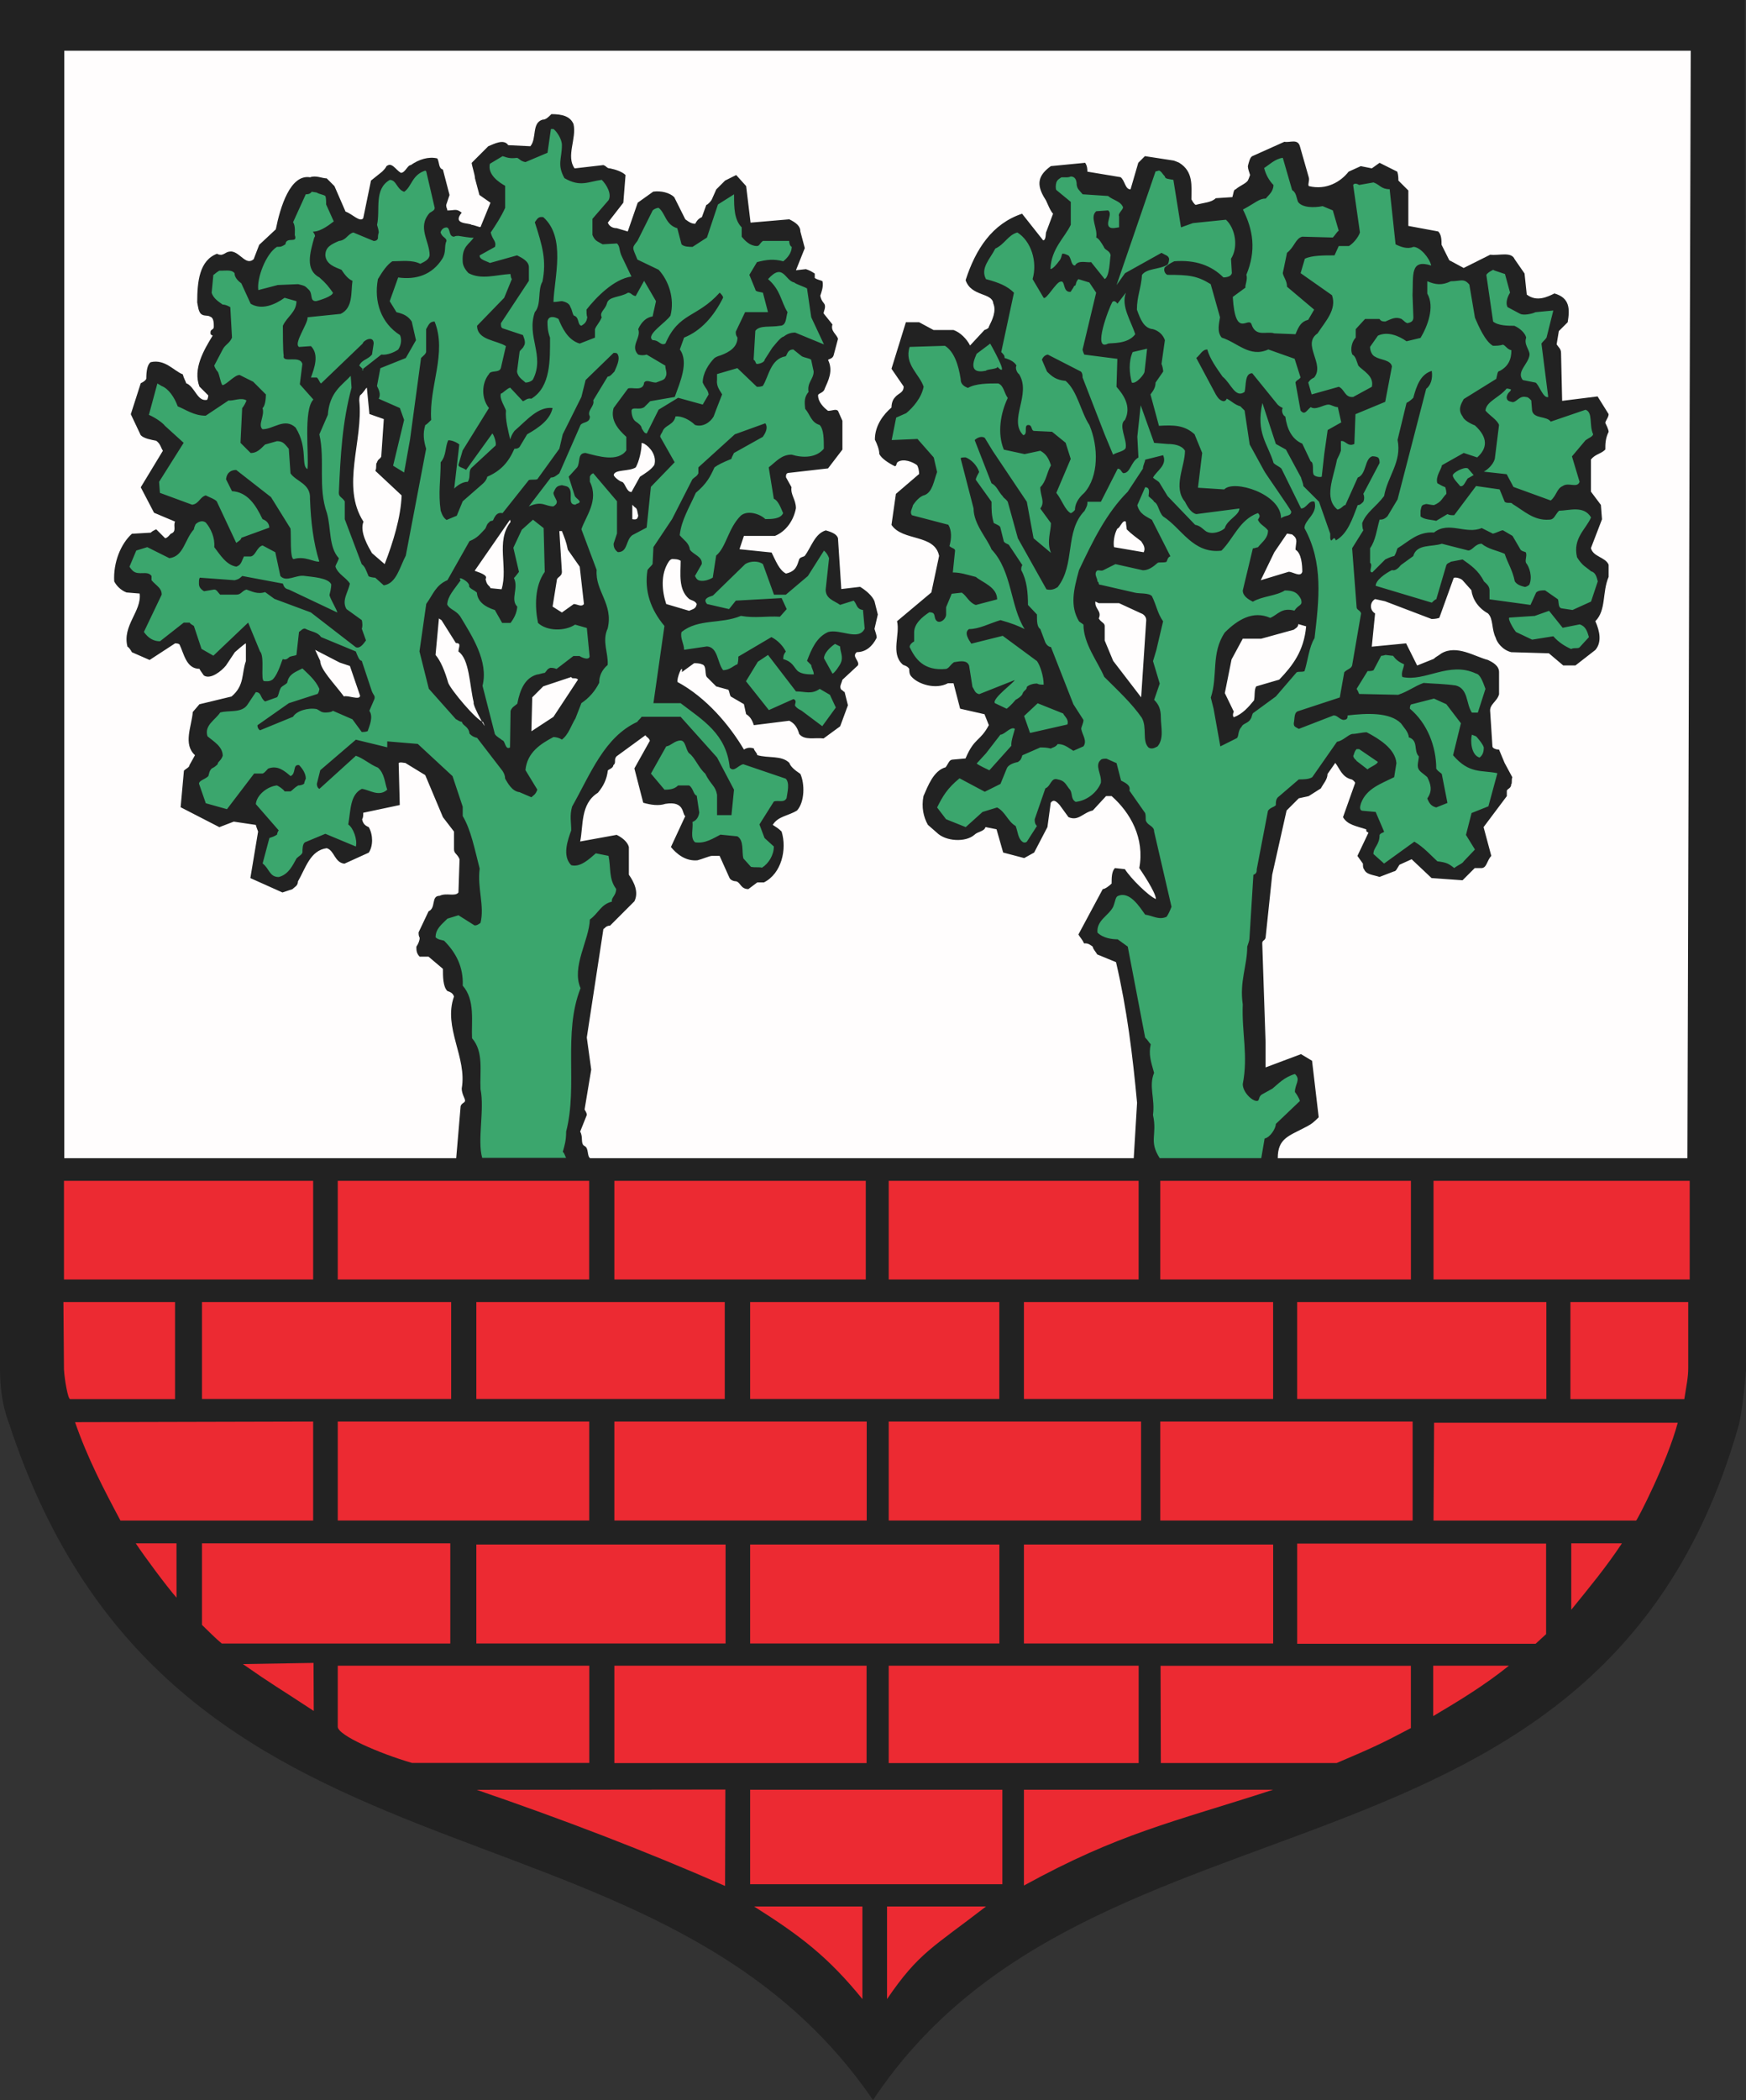
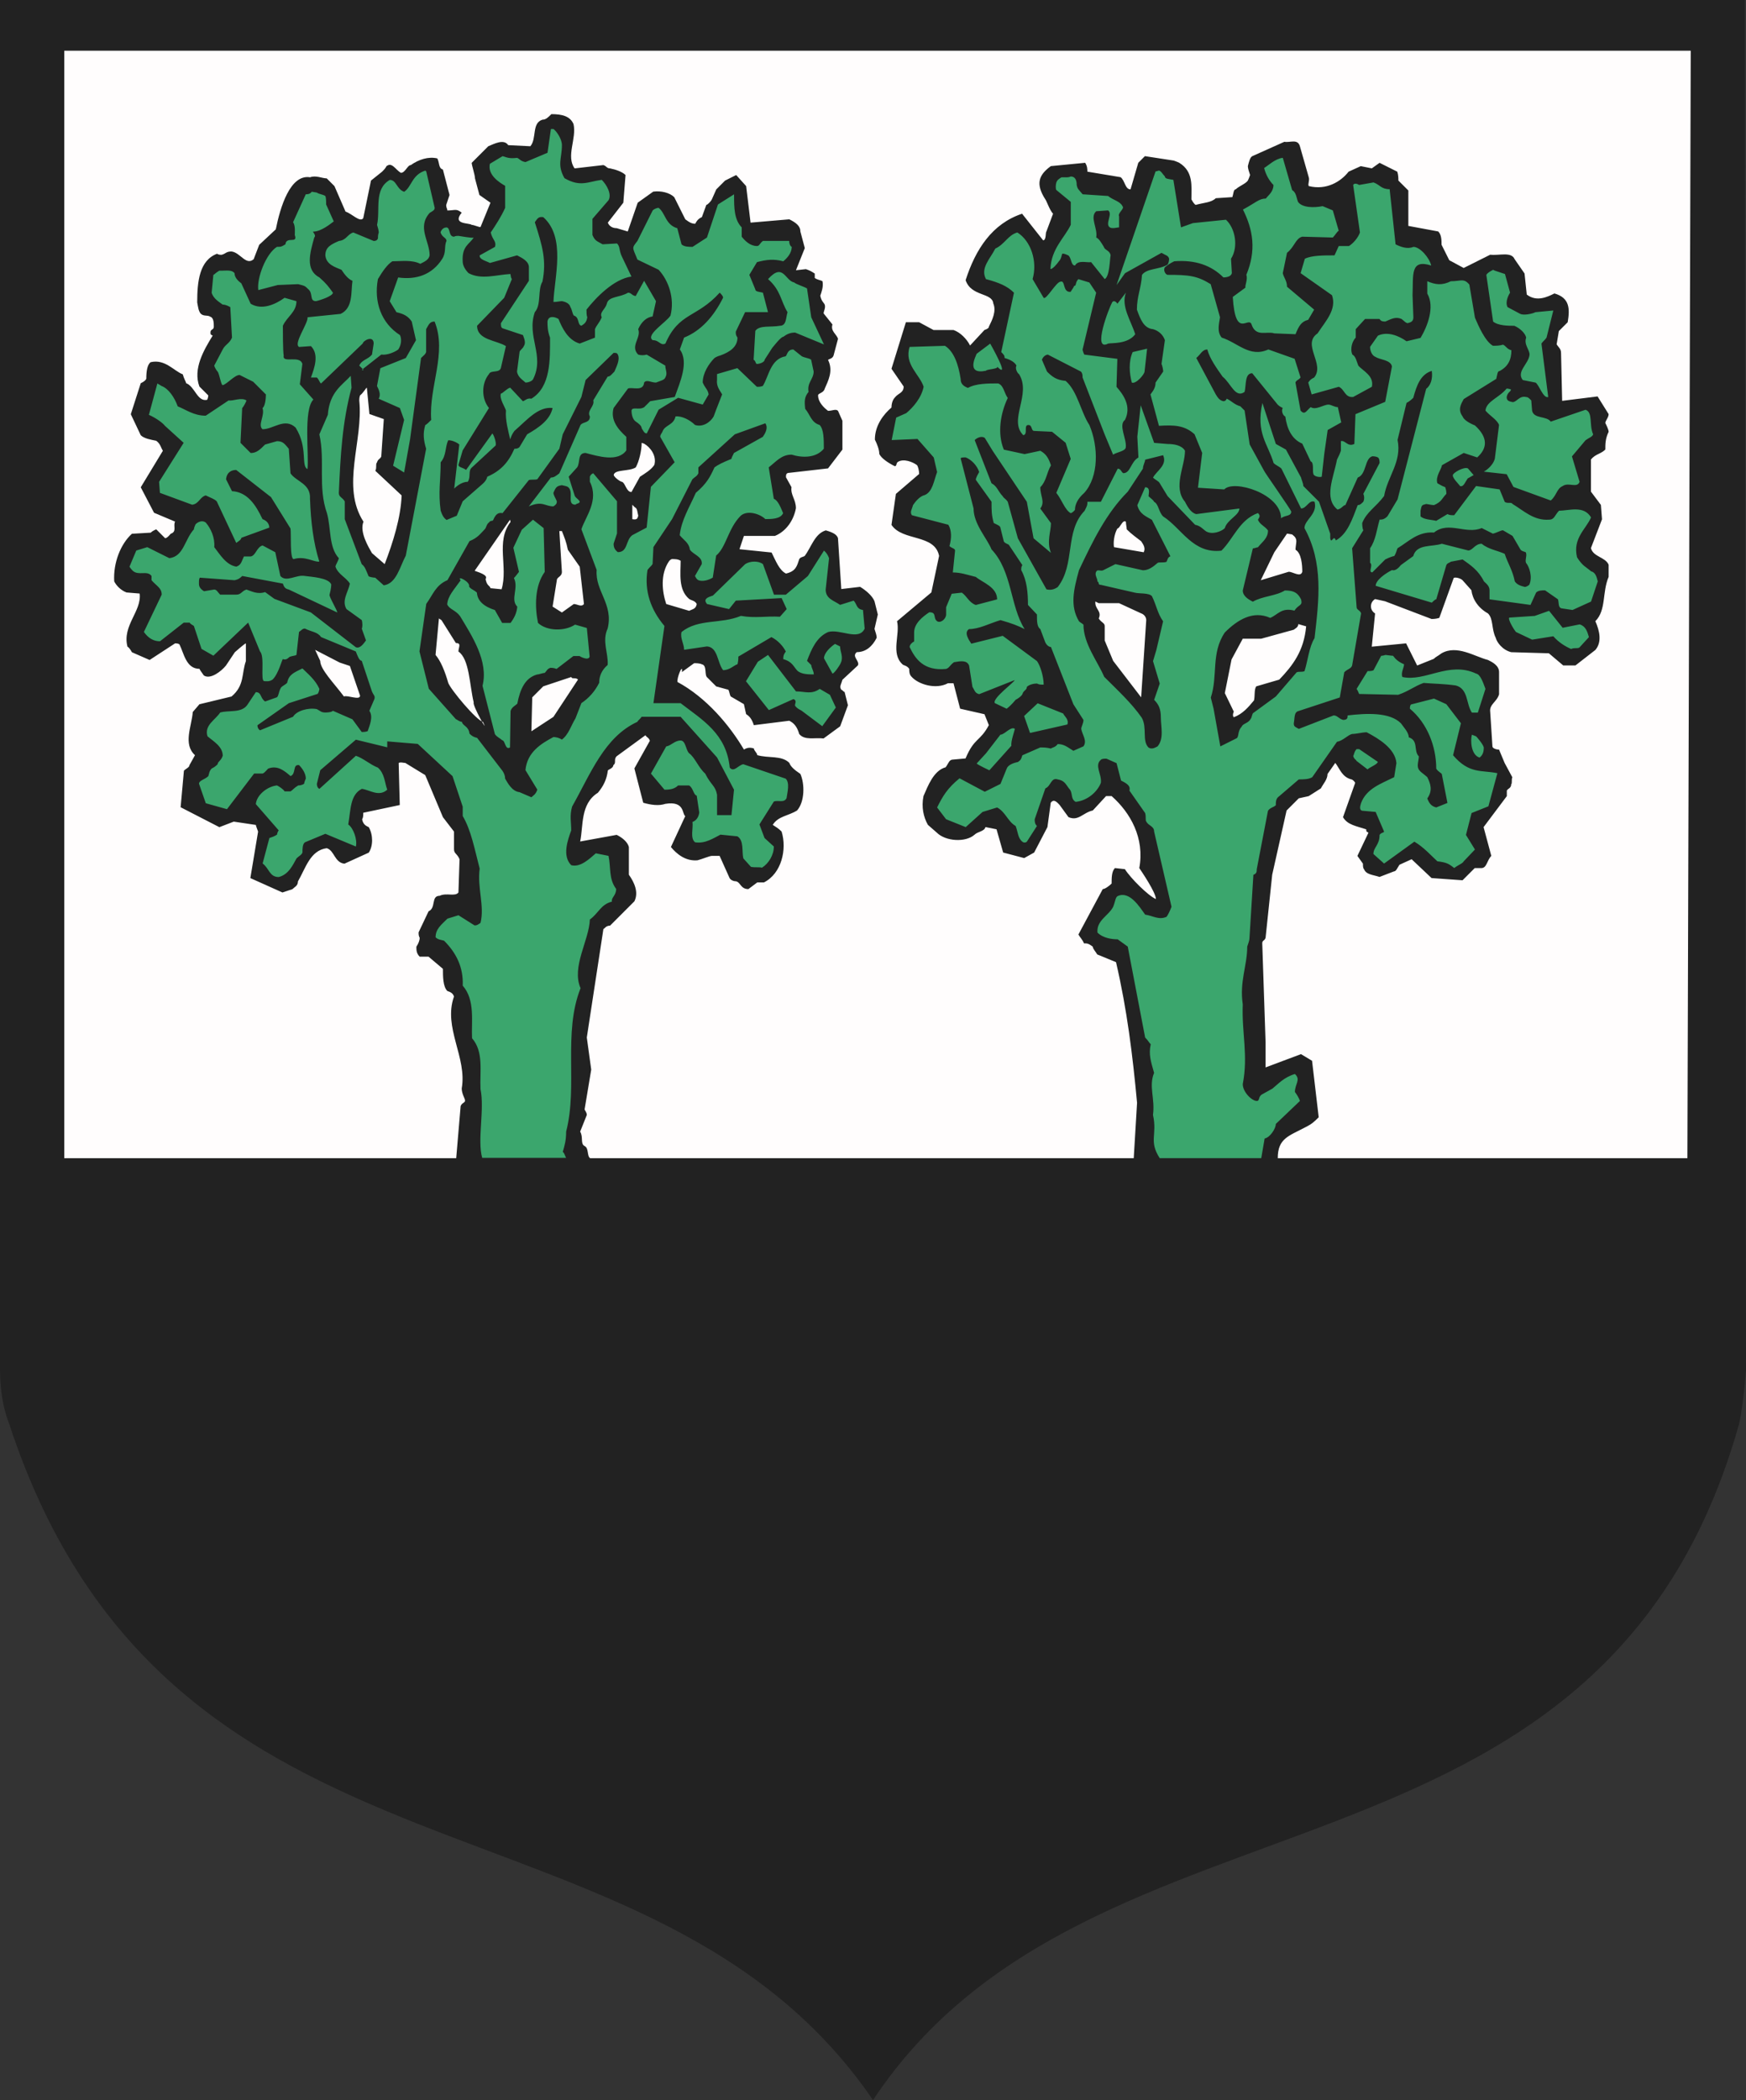
<svg width="552.375" height="664.2">
  <rect width="100%" height="100%" fill="#333333" stroke="none" />
  <defs>
    <marker id="ArrowEnd" viewBox="0 0 10 10" refX="0" refY="5" markerUnits="strokeWidth" markerWidth="4" markerHeight="3" orient="auto">
      <path d="M 0 0 L 10 5 L 0 10 z" />
    </marker>
    <marker id="ArrowStart" viewBox="0 0 10 10" refX="10" refY="5" markerUnits="strokeWidth" markerWidth="4" markerHeight="3" orient="auto">
      <path d="M 10 0 L 0 5 L 10 10 z" />
    </marker>
  </defs>
  <g>
    <path style="stroke:none; fill-rule:evenodd; fill:#222222" d="M 0 0.004L 552.024 0.004L 552.375 433.278C 551.668 442.328 550.778 447.653 550.246 450.137C 506.938 604.739 345.77 559.297 276.188 664.2C 205.367 560.543 53.961 606.161 2.84 450.137C 2.664 449.606 0 443.571 0 433.098L 0 0" />
-     <path style="stroke:none; fill-rule:evenodd; fill:#ec2a32" d="M 20.238 373.461L 99.071 373.461L 99.071 404.68L 20.238 404.68L 20.238 373.461zM 63.902 411.801L 142.735 411.801L 142.735 442.457L 63.902 442.457L 63.902 411.801zM 106.856 449.61L 186.41 449.61L 186.41 480.911L 106.856 480.911L 106.856 449.61zM 150.699 488.485L 229.547 488.485L 229.547 519.785L 150.699 519.785L 150.699 488.485zM 194.364 526.825L 274.156 526.825L 274.156 557.625L 194.364 557.625L 194.364 526.825zM 237.321 566.051L 317.114 566.051L 317.114 595.926L 237.321 595.926L 237.321 566.051zM 280.629 602.969L 311.942 602.969C 295.274 615.86 290.668 617.52 280.629 632.254L 280.629 602.969zM 238.563 602.969L 272.84 602.969L 272.84 632.254C 262.035 618.996 253.442 612.364 238.563 602.969zM 323.938 566.051L 402.77 566.051C 370.629 576.457 354.145 579.77 323.938 596.348L 323.938 566.051zM 281.16 526.825L 360.235 526.825L 360.235 557.625L 281.16 557.625L 281.16 526.825zM 367.156 526.844L 446.356 526.844L 446.356 546.551C 436.965 551.524 434.11 552.813 422.875 557.602L 367.25 557.602L 367.16 526.844L 367.156 526.844zM 453.422 526.825L 477.364 526.825C 469.813 532.899 461.985 537.688 453.422 542.754L 453.422 526.825zM 237.321 488.485L 316.168 488.485L 316.168 519.785L 237.321 519.785L 237.321 488.485zM 323.938 488.485L 402.785 488.485L 402.785 519.785L 323.938 519.785L 323.938 488.485zM 410.383 488.2L 489.133 488.2L 489.133 516.84C 488.032 517.852 486.926 518.864 485.824 519.875L 410.387 519.875L 410.387 488.196L 410.383 488.2zM 497.094 488.129L 513.117 488.129C 508.055 495.77 502.621 502.309 497.094 509.125L 497.094 488.129zM 63.902 488.129L 142.457 488.129L 142.457 519.809L 70.164 519.809C 67.953 517.969 65.93 515.852 63.902 513.918L 63.902 488.133L 63.902 488.129zM 106.856 526.825L 186.43 526.825L 186.43 557.582L 130.364 557.582C 119.918 554.543 106.856 548.821 106.856 546.137L 106.856 526.825zM 229.477 565.981L 229.387 596.473C 203.899 585.285 178.133 575.453 150.797 566.071L 229.481 565.981L 229.477 565.981zM 76.848 526.305L 99.192 525.938L 99.262 541.133C 87.383 533.309 86.465 533.032 76.848 526.309L 76.848 526.305zM 194.364 449.61L 274.199 449.61L 274.199 480.911L 194.364 480.911L 194.364 449.61zM 281.16 449.61L 360.996 449.61L 360.996 480.911L 281.16 480.911L 281.16 449.61zM 367.071 449.61L 446.91 449.61L 446.91 480.911L 367.071 480.911L 367.071 449.61zM 453.699 449.977L 530.782 449.977C 527.375 462.684 517.891 480.918 517.614 480.918L 453.516 480.918L 453.699 449.977zM 23.738 449.793L 99.071 449.61L 99.071 480.918L 38.105 480.918C 32.766 470.883 27.699 461.211 23.742 449.793L 23.738 449.793zM 42.957 488.129L 55.836 488.129L 55.848 505.309C 52.777 501.813 45.789 492.399 42.953 488.129L 42.957 488.129zM 150.699 411.801L 229.293 411.801L 229.293 442.457L 150.699 442.457L 150.699 411.801zM 237.321 411.801L 316.153 411.801L 316.153 442.457L 237.321 442.457L 237.321 411.801zM 323.938 411.801L 402.77 411.801L 402.77 442.457L 323.938 442.457L 323.938 411.801zM 410.383 411.801L 489.215 411.801L 489.215 442.457L 410.383 442.457L 410.383 411.801zM 496.824 411.801L 534.098 411.801L 534.098 432.567C 534.098 435.758 533.567 437.891 532.86 442.504L 496.828 442.504L 496.828 411.801L 496.824 411.801zM 20.059 411.801L 55.379 411.801L 55.379 442.504L 22.188 442.504C 21.48 442.504 20.414 436.293 20.238 433.098L 20.063 411.801L 20.059 411.801zM 106.856 373.461L 186.395 373.461L 186.395 404.68L 106.856 404.68L 106.856 373.461zM 194.364 373.461L 273.903 373.461L 273.903 404.68L 194.364 404.68L 194.364 373.461zM 281.16 373.461L 360.223 373.461L 360.223 404.68L 281.16 404.68L 281.16 373.461zM 367.071 373.461L 446.371 373.461L 446.371 404.68L 367.071 404.68L 367.071 373.461zM 453.516 373.461L 534.567 373.461L 534.567 404.68L 453.516 404.68" />
    <path style="stroke:none; fill-rule:evenodd; fill:#fffdfd" d="M 200.848 160.453C 201.649 160.719 201.649 162.063 201.918 163.133C 201.653 163.938 201.653 164.473 200.043 164.203L 200.043 159.645L 200.848 160.45L 200.848 160.453zM 312.821 229.368C 310.02 234.621 308.27 233.219 305.465 239.875L 301.614 240.223C 300.215 240.223 300.215 241.274 299.164 242.672C 295.313 243.723 293.563 248.625 292.16 251.778C 291.461 255.278 292.16 258.43 293.559 260.883L 296.36 263.332C 299.16 266.133 305.465 266.485 308.266 264.032C 309.317 262.981 311.418 262.981 311.766 261.582L 315.266 262.282L 317.367 269.637L 324.02 271.387L 327.172 269.637L 331.371 261.582L 332.422 253.879C 333.473 252.481 334.52 253.879 335.223 254.578L 338.024 258.43C 341.176 259.828 342.574 257.032 345.727 256.328L 349.926 251.778C 350.625 251.778 350.977 251.778 351.676 251.778C 357.629 257.032 362.184 265.086 360.43 274.543C 361.129 275.594 365.684 282.246 365.684 284.348C 363.235 283.301 357.629 277.696 355.879 274.895L 352.727 274.547C 351.676 275.598 351.676 277.7 351.676 279.45C 350.977 280.149 349.578 281.2 348.875 281.2L 341.172 295.559C 341.52 296.258 342.571 297.309 342.922 298.36C 343.973 298.36 344.321 298.36 345.723 299.411C 345.723 300.11 346.77 301.161 347.121 301.86L 353.074 304.309C 356.574 319.371 358.328 333.731 359.727 348.793L 358.676 366.305L 186.692 366.305C 185.641 365.606 186.344 363.157 184.942 362.453C 183.543 361.754 184.594 359.653 183.543 357.903L 185.641 352.649C 185.641 351.95 185.293 351.602 184.942 350.899L 187.043 338.289L 185.645 328.133L 190.899 293.809C 191.246 293.809 191.598 292.758 193 292.758L 200.703 285.055C 202.102 282.254 200.703 279.102 198.953 276.649L 198.953 267.895C 198.606 266.496 197.203 265.094 195.102 264.043L 183.543 266.145C 184.59 261.243 183.543 254.239 189.145 250.735C 190.895 248.637 191.946 246.535 192.293 243.731C 192.293 243.383 194.043 243.032 194.043 241.981C 195.094 241.282 194.043 240.231 195.094 239.18L 204.199 232.528C 204.547 233.227 205.25 233.227 205.598 234.278L 200.696 243.032L 203.496 253.887C 205.946 254.586 208.399 254.938 210.5 254.235C 216.805 253.184 215.754 257.735 216.805 258.086L 212.254 267.891C 214.004 269.993 216.805 272.442 220.66 272.09C 222.059 271.743 224.512 270.692 225.211 270.692C 225.559 270.692 226.61 270.692 227.66 270.692L 230.809 277.696C 231.156 278.395 232.207 278.746 232.91 278.746C 234.309 279.094 234.309 281.196 236.762 281.196L 239.563 279.094C 240.614 279.094 241.313 279.094 241.664 279.094C 247.266 276.293 249.02 268.586 247.266 262.985C 246.215 261.938 245.516 261.586 244.465 260.883C 246.215 258.082 249.367 258.082 252.168 256.332C 254.617 253.532 254.617 247.926 253.215 244.774C 251.117 243.375 250.067 242.325 249.715 241.274C 247.266 238.825 243.063 239.875 239.559 238.825C 239.559 238.125 238.512 237.426 238.512 236.723C 237.461 236.375 236.41 236.375 235.36 237.071C 230.809 229.368 223.453 220.61 214.344 215.703C 213.996 214.653 216.094 209.399 215.742 212.555L 219.594 209.754C 220.293 209.754 221.344 209.754 222.043 210.102C 223.793 210.45 222.742 213.602 223.793 214.301L 226.594 217.102L 230.446 218.153C 230.793 218.852 230.793 219.551 231.145 220.254L 235.344 222.703L 236.043 225.852C 237.09 226.551 237.793 227.25 238.492 229.352L 249.699 227.953C 251.098 228.653 252.149 229.703 252.848 232.157C 254.598 234.254 257.75 233.203 260.551 233.555L 265.805 229.703L 268.254 223.051L 267.203 218.852C 266.856 218.852 266.504 218.153 266.156 218.153C 265.457 217.102 266.156 216.403 266.504 215.004L 271.406 210.453C 272.106 209.055 269.305 207.653 271.059 206.254C 273.86 206.254 275.961 204.504 277.36 201.703C 277.36 201.004 277.012 199.953 276.66 198.903L 277.711 194.352L 276.66 190.153C 275.961 188.403 273.86 186.653 272.11 185.602L 266.156 186.301L 265.106 170.192C 264.758 169.141 263.707 168.442 261.254 167.743C 257.754 168.793 256.703 172.996 254.602 175.797C 254.254 176.145 253.203 176.145 252.852 176.848C 252.153 178.95 251.801 180.7 248.653 181.399C 246.551 180.348 245.5 177.547 244.102 174.746L 233.946 173.7L 235.344 169.496L 245.149 169.496C 248.649 168.098 251.102 164.594 251.801 160.743C 251.801 157.942 250.051 156.543 250.403 154.09L 248.653 150.942C 248.653 150.243 248.653 149.543 249.703 149.543L 261.961 148.145L 266.512 142.192L 266.512 133.086L 265.114 129.938C 264.414 129.239 263.364 129.938 261.965 129.938C 260.567 128.887 258.813 127.137 258.813 125.035C 258.813 124.336 260.563 124.336 260.914 122.934C 261.965 120.485 263.715 117.332 261.965 113.828C 262.313 113.481 263.364 113.481 263.715 112.43L 265.114 107.176C 264.766 105.778 262.664 104.727 263.364 102.625L 260.563 99.125C 260.563 98.426 261.262 97.375 260.91 96.325C 260.563 95.625 259.86 95.278 259.512 93.524C 259.86 92.473 260.559 90.723 260.211 88.973C 259.864 88.625 258.813 88.625 257.762 87.922C 257.762 87.575 257.762 86.871 257.762 86.524C 256.711 85.825 256.012 85.473 254.961 85.125L 251.809 85.473L 254.61 78.469L 253.211 73.215C 253.211 71.465 251.813 70.414 249.711 69.364L 237.453 70.414L 236.055 58.856L 232.903 55.356L 229.403 57.106L 226.602 59.907L 225.203 63.059C 224.856 63.758 223.805 64.809 223.453 64.809L 222.055 68.661C 221.356 69.008 220.656 69.36 219.957 70.762C 218.906 70.762 218.207 70.414 216.805 69.364L 213.305 62.36C 211.906 60.961 209.106 60.258 206.653 60.61L 201.75 64.11L 198.598 73.215L 195.098 72.164C 194.75 72.164 192.996 72.164 192.297 70.414L 197.199 64.11L 197.899 55.356C 196.848 54.309 194.746 53.606 192.996 53.258C 191.946 53.258 191.946 52.559 190.895 52.207L 181.789 53.258C 178.989 49.407 182.489 43.801 181.442 39.246C 180.391 36.797 177.942 36.098 174.438 36.098C 173.387 37.149 172.688 37.848 171.637 37.848C 168.137 38.899 169.887 43.801 167.785 46.254L 160.782 45.907C 159.383 43.805 156.231 45.559 154.477 46.254L 149.223 51.508C 149.223 52.207 150.27 55.36 150.27 56.411L 151.668 61.664L 155.168 64.114L 152.016 71.817C 151.317 71.817 149.914 71.118 149.215 71.118C 148.516 70.418 142.91 71.118 146.063 67.266C 144.313 65.868 143.965 66.567 141.512 66.567C 141.512 65.868 141.164 65.868 141.164 64.817L 142.215 61.668L 140.117 53.614C 138.719 53.266 139.067 51.512 138.367 50.114C 135.567 49.414 132.414 50.461 129.961 52.215C 128.91 52.215 128.211 54.664 126.813 54.664C 125.063 53.614 124.012 51.164 122.262 52.563C 121.914 53.262 121.563 53.614 120.864 54.313L 117.364 57.114L 114.914 69.02C 113.864 70.418 111.414 67.621 109.313 66.922L 105.813 58.868L 103.364 56.418C 101.965 56.418 99.864 55.368 98.11 56.071C 91.805 55.02 88.653 65.528 87.254 72.532L 82 77.434L 80.25 81.985C 77.801 84.086 76.051 79.883 73.246 79.535C 71.496 79.535 71.496 80.235 70.094 80.586C 69.746 80.586 69.043 80.586 68.695 80.239C 63.094 82.336 62.391 88.993 62.391 95.649C 62.738 97.399 62.738 98.098 63.441 99.149C 64.492 100.2 65.539 99.496 66.59 100.2C 67.641 100.547 67.641 102.297 67.641 103.348C 67.641 104.399 66.59 104.047 66.59 105.098C 66.59 105.797 66.59 105.797 67.289 106.145C 64.488 110.696 60.984 116.653 63.086 122.254L 65.887 125.055C 65.887 125.055 65.887 125.754 65.539 126.453C 62.391 127.153 61.688 122.25 58.887 121.2C 58.887 120.852 58.188 119.801 57.836 118.399C 55.035 117.348 52.234 113.496 47.68 114.547C 46.629 115.246 46.281 117.348 46.281 119.801C 45.934 120.5 45.23 120.852 44.531 121.2L 41.383 131.004L 44.531 137.657C 45.582 138.703 47.684 139.055 49.434 139.407C 50.832 140.457 50.832 141.508 51.535 142.559L 44.531 154.118L 48.734 162.172L 55.387 164.973C 54.688 166.371 56.086 168.121 53.988 168.825C 53.988 168.825 52.938 170.223 52.238 170.223L 49.438 167.422C 49.438 167.422 48.391 167.77 47.688 168.469L 41.734 168.817C 38.234 171.965 35.781 177.922 36.133 183.875C 36.832 185.274 38.23 186.676 39.984 187.375L 44.184 187.723C 44.883 193.325 38.582 197.879 40.332 204.535C 41.031 204.883 41.73 206.285 41.73 206.285L 47.332 208.735L 55.387 203.481C 55.734 203.481 56.438 203.481 56.785 203.828C 58.184 206.629 58.887 211.532 63.09 211.532C 63.438 212.231 63.789 212.582 64.488 213.633C 66.586 215.032 70.09 212.235 71.492 210.481L 74.293 206.282C 74.293 206.282 77.445 203.481 77.793 203.481L 77.793 209.082C 76.395 212.934 77.445 216.785 73.242 220.289L 63.086 222.739L 60.988 225.188C 60.641 229.739 57.836 235.344 61.688 238.848L 59.938 241.996C 59.938 242.696 58.887 243.047 58.188 243.746L 57.141 255.305L 69.398 261.61L 73.949 259.86L 80.953 260.907C 80.953 261.254 81.301 261.957 81.653 263.008L 79.203 277.719L 89.36 282.27L 92.508 281.219C 93.207 280.52 94.258 280.168 94.258 278.77C 96.707 274.567 98.11 268.965 103.364 268.262C 105.813 268.961 105.813 272.813 108.965 273.164L 116.668 269.664C 118.067 267.563 118.067 264.063 116.668 261.61C 115.969 261.262 114.918 260.911 114.567 259.161C 114.914 258.461 114.914 258.11 114.914 257.059L 126.473 254.61L 126.125 241.301C 126.824 240.953 127.524 241.301 128.227 241.301L 134.532 245.153L 140.133 258.461L 143.633 263.012L 143.633 268.614C 143.633 270.012 144.684 270.012 145.383 271.762L 145.035 282.27C 143.989 283.668 141.184 282.27 139.082 283.321C 136.282 283.321 138.032 287.172 135.582 288.223L 132.43 294.875C 132.43 295.575 132.43 295.926 132.778 296.625C 132.778 297.325 132.43 298.375 131.727 299.426C 131.727 300.473 131.727 301.524 132.778 302.575C 133.477 302.575 134.528 302.575 135.578 302.575L 140.129 306.426C 140.129 308.875 140.129 312.028 141.528 313.43C 142.578 313.778 143.278 314.129 143.625 315.18C 140.125 324.985 147.828 334.446 146.074 344.25C 146.074 346 147.125 347.399 147.125 348.102C 147.125 348.801 146.074 348.801 145.727 349.852L 144.328 366.313L 20.328 366.313L 20.328 16.035L 534.891 16.035L 533.84 366.313L 404.239 366.313C 404.239 360.008 407.739 359.309 412.992 356.508C 415.09 355.461 415.793 354.758 417.192 353.36L 415.09 335.496L 411.59 333.395L 400.383 337.594L 400.383 329.539L 399.332 298.368C 399.332 297.317 400.032 297.668 400.383 296.618L 402.481 276.653L 407.032 256.34L 410.883 252.489L 414.035 251.789L 417.887 249.34C 418.586 247.942 419.985 246.539 419.985 244.789L 422.434 241.289C 423.832 243.039 424.535 245.84 427.688 246.543C 427.688 246.543 428.387 246.891 428.735 247.594L 424.883 258.45C 426.282 260.899 429.086 261.25 432.239 262.301C 432.239 263 432.239 263 432.938 263.348L 429.438 270.703L 431.188 273.153C 431.188 273.852 431.188 274.551 431.535 274.903C 432.235 276.653 434.336 276.653 436.438 277.352L 440.989 275.602C 441.688 275.602 442.039 274.551 442.739 273.504L 446.59 271.754L 452.895 277.707L 462.699 278.407L 466.551 274.555C 466.899 274.555 467.602 274.555 468.649 274.555C 470.399 274.555 470.399 272.106 471.801 270.703L 469.352 261.598L 476.707 251.793C 476.707 251.446 476.707 250.743 476.707 250.043C 477.055 249.344 478.106 249.344 478.106 247.942C 478.453 247.942 478.106 246.543 478.453 245.844L 476.004 241.293L 474.254 237.094C 473.555 237.094 472.153 236.746 472.153 236.043L 471.453 225.188C 471.106 222.739 473.551 222.035 474.254 219.586L 474.254 212.582C 474.254 210.481 472.153 209.43 470.754 208.731C 466.555 207.68 460.949 203.828 456.043 206.629C 454.645 207.68 454.293 207.68 453.594 208.379L 448.34 210.481L 444.84 203.477L 433.985 204.528L 435.032 194.02C 433.282 192.969 433.282 190.52 435.032 189.469L 438.184 190.168L 452.895 195.77C 453.242 195.77 454.293 195.77 455.344 195.422L 459.895 182.813C 460.242 182.465 461.992 182.813 462.696 183.512L 465.496 186.661C 465.844 189.461 467.598 192.262 470.75 194.016C 472.5 195.766 471.801 198.918 473.199 201.719C 473.547 203.118 475.301 205.571 478.102 206.27L 490.008 206.618L 494.559 210.469L 498.41 210.469L 504.715 205.567C 506.817 203.118 506.114 199.614 504.715 196.461C 508.215 192.961 506.817 187.356 508.918 182.453C 508.918 180.703 508.918 179.301 508.918 178.602C 507.867 176.153 504.016 176.153 503.317 173.348L 506.817 164.243L 506.469 159.692L 503.317 155.493L 503.317 145.336C 504.715 143.586 506.469 143.586 507.867 142.184C 507.867 140.434 507.867 138.684 508.918 136.582C 508.918 135.883 508.219 134.481 507.867 133.782C 507.867 133.082 508.918 132.032 508.918 130.981L 505.418 125.379L 494.211 126.778L 493.864 111.719C 493.864 110.321 493.164 109.969 492.465 108.918L 493.164 104.715L 495.965 101.914C 496.664 97.715 496.664 94.211 491.766 92.809C 489.664 93.86 486.164 95.61 483.012 93.157L 482.313 86.504L 479.164 81.953C 478.114 79.504 474.262 80.903 471.461 80.555L 463.055 84.754L 458.504 82.305L 456.055 77.403C 456.055 76.004 456.055 74.254 455.008 73.203L 445.551 71.453L 445.551 60.246L 442.399 57.098C 442.399 56.399 442.399 55.348 442.051 54.297L 436.449 51.496L 434 53.246L 430.5 52.547L 426.649 54.297C 424.199 57.446 419.645 60.25 414.039 58.848C 413.692 58.149 414.387 57.098 414.039 56.047L 411.239 46.243C 410.539 43.793 408.09 45.192 406.336 44.844L 396.18 49.395C 395.481 49.743 395.129 51.145 394.782 52.543C 394.782 53.243 395.129 54.293 395.481 55.344C 395.481 55.344 395.133 56.395 394.782 57.094C 394.082 58.145 391.981 58.844 390.93 59.895C 390.231 59.895 390.231 61.293 389.879 62.344L 384.625 62.692C 383.227 64.09 380.774 64.09 378.321 64.793C 377.973 64.793 377.27 63.743 376.922 63.043C 376.922 58.84 377.621 54.289 373.071 51.485C 372.371 51.137 371.321 50.785 371.321 50.785L 362.215 49.387L 360.114 51.485L 357.664 59.891C 355.914 59.891 355.914 57.09 354.516 56.039L 344.008 54.289C 344.008 53.59 344.008 52.539 343.309 51.489L 332.453 52.539C 328.602 55.34 327.551 58.141 330.703 63.047C 331.051 63.395 332.102 66.547 333.153 67.598L 331.055 73.2C 330.707 73.547 331.055 76 330.004 76L 323.352 67.594C 313.899 70.746 308.641 78.801 305.489 88.61C 307.239 93.864 313.895 92.461 314.242 95.965C 315.293 98.414 313.895 101.219 312.844 103.321C 312.844 103.668 312.496 104.02 311.446 104.371L 306.895 109.274C 305.844 107.172 303.746 105.075 301.641 104.371L 295.336 104.371L 290.785 101.922L 286.586 101.922L 282.035 116.633L 285.887 122.235C 285.887 124.336 284.137 124.336 283.086 125.735C 282.739 126.082 282.035 127.133 282.035 128.887C 279.586 130.985 276.782 134.489 276.782 139.043C 277.481 140.442 278.18 142.192 278.18 143.594C 278.879 144.993 280.981 146.395 283.082 147.446C 283.782 147.446 283.43 146.399 284.133 146.047C 285.883 144.996 288.684 146.047 290.086 147.098C 290.434 147.446 290.785 148.848 290.785 149.899L 283.434 156.203L 282.035 166.008C 285.535 171.262 295.696 168.809 297.098 175.813L 294.649 187.371L 283.793 196.477C 284.84 200.676 281.692 206.633 285.543 210.137C 285.891 210.485 286.942 210.485 287.645 211.535C 287.645 212.235 287.645 213.285 288.344 213.985C 290.446 216.434 296.047 218.184 299.903 216.086C 300.25 216.086 300.949 216.086 301.653 216.086L 303.754 224.141L 311.457 225.891L 312.856 229.391L 312.821 229.368zM 116.063 122.625L 116.867 130.942L 121.426 132.551L 120.621 144.356C 120.356 145.161 119.551 145.161 119.282 146.231C 118.746 146.766 119.282 147.84 118.746 148.911L 127.063 156.688C 126.797 163.661 124.383 171.442 121.699 178.418L 117.676 174.934C 116.606 173.059 113.653 168.227 114.996 165.008C 107.754 153.743 114.996 139.52 113.656 126.641C 113.656 125.571 113.922 125.032 113.922 125.032C 114.992 124.227 115.801 122.618 116.067 122.618L 116.063 122.625zM 180.723 214.118C 180.989 214.922 182.063 214.118 182.867 214.922L 175.09 226.727L 168.117 231.285L 168.383 220.555L 171.867 217.071L 180.719 214.121L 180.723 214.118zM 139.672 196.141L 144.231 203.383C 146.106 203.383 145.035 204.723 145.035 206.063C 148.52 208.477 148.52 216.524 149.864 222.161C 149.328 222.965 154.961 232.891 152.813 228.328C 150.668 227.793 142.617 218.137 141.813 215.989C 140.742 212.235 139.403 209.016 137.789 207.137L 138.86 195.602L 139.664 196.137L 139.672 196.141zM 177.774 167.969C 178.578 170.114 179.114 171.188 179.649 173.871L 183.403 179.235L 184.742 191.039C 183.938 192.11 182.598 191.039 181.524 191.039L 177.77 193.719L 174.821 191.844L 176.16 183.528C 176.16 182.457 177.766 182.457 177.766 180.848L 176.961 167.969L 177.766 167.969L 177.774 167.969zM 203.797 140.332C 205.672 141.403 207.821 144.086 207.016 147.035C 205.946 148.645 204.067 149.715 202.457 150.789L 199.778 155.618C 198.168 155.618 197.903 152.938 196.828 152.399C 196.293 152.399 194.414 151.059 194.149 150.254C 194.414 148.379 198.977 149.184 201.121 147.84C 202.192 145.965 202.996 142.477 202.996 140.063L 203.801 140.328L 203.797 140.332zM 212.653 176.821C 213.457 176.821 214.528 176.821 215.332 177.356C 215.332 181.379 214.528 186.477 218.012 189.426C 218.817 189.961 219.887 189.961 220.426 191.035C 220.16 192.645 219.086 192.645 218.012 193.18L 210.77 191.035C 209.43 187.012 208.895 181.649 211.574 177.621C 212.11 176.817 212.645 176.817 212.645 176.817L 212.653 176.821zM 413.223 198.094C 412.516 205.903 408.965 210.516 404.703 214.953L 397.426 217.082C 396.719 218.145 397.074 220.098 396.719 221.52C 394.946 223.649 393.172 225.778 390.332 226.844C 389.981 226.493 389.981 225.782 390.332 225.071L 387.492 219.215L 389.621 208.567L 393.168 202L 399.024 202L 409.317 199.161C 409.668 198.809 410.735 198.453 410.735 197.387L 413.219 198.094L 413.223 198.094zM 99.696 205.532L 107.473 209.555L 110.692 210.625L 113.91 220.016C 113.91 221.625 109.887 219.75 108.817 220.282C 105.598 215.989 101.305 211.7 101.305 209.016L 99.696 205.532zM 150.168 180.52L 161.348 164.371L 161.524 165.078C 156.731 171.289 160.817 179.278 158.684 186.375L 155.137 186.024C 155.137 185.317 154.074 185.317 153.719 183.539C 153.188 182.832 155.492 182.297 150.172 180.524L 150.168 180.52zM 356.196 165.016C 356.196 165.817 356.461 166.891 356.461 167.426C 358.067 169.035 359.68 170.106 361.02 171.18C 361.285 171.715 362.629 173.055 361.824 174.664L 352.434 173.055C 352.168 171.715 352.434 169.032 353.504 167.153C 354.309 167.153 355.114 164.203 356.184 165.008L 356.196 165.016zM 347.61 190.774L 354.047 190.774L 361.02 193.993C 361.824 194.258 362.629 195.063 362.629 196.137L 361.02 220.551L 352.168 209.016L 349.489 202.578L 349.489 198.02C 349.489 196.95 348.418 196.95 347.61 195.606C 348.68 193.196 346.27 192.657 346.539 190.243L 347.61 190.778L 347.61 190.774zM 408.782 169.039C 409.047 169.305 410.121 169.844 410.121 171.184C 410.121 171.719 409.856 173.059 409.856 173.864C 411.731 174.934 412 178.692 412 180.836C 411.465 182.711 409.051 180.836 407.707 180.836L 398.856 183.516L 403.149 174.664L 407.172 168.762L 408.782 169.028" />
    <path style="stroke:none; fill-rule:evenodd; fill:#3ba66d" d="M 362.903 110.282L 362.098 117.524C 362.098 118.328 359.418 121.547 358.074 121.008C 357.27 118.059 357.004 114.305 358.34 111.352L 362.899 110.282L 362.903 110.282zM 356.196 92.575C 354.586 96.868 357.805 101.426 359.145 105.719C 356.731 108.938 351.633 108.399 350.559 108.668C 345.461 111.348 350.824 97.403 351.899 95.524C 352.703 94.719 353.508 96.059 353.508 96.059L 356.188 92.575L 356.196 92.575zM 337.145 56.086C 337.68 56.086 338.215 56.086 338.754 55.821C 340.094 55.821 340.633 56.891 340.633 58.5C 340.899 59.84 341.168 59.84 342.508 61.45L 350.555 61.985C 352.164 63.325 354.309 63.594 355.114 65.203C 355.918 66.008 353.504 67.348 354.043 68.422L 354.043 71.907C 353.508 71.907 351.899 72.442 351.094 71.907C 349.489 70.836 352.164 67.614 350.559 66.543L 346.805 66.809C 344.66 68.684 347.34 72.172 346.805 75.125C 347.606 75.391 348.41 76.735 349.215 78.075C 349.481 79.145 351.09 79.145 351.36 80.754C 351.094 81.825 351.094 87.457 349.485 88.266L 345.192 82.903C 343.852 83.168 341.168 82.098 340.094 83.973C 338.754 83.973 339.024 81.559 337.949 80.754C 337.684 80.754 337.145 80.219 336.071 80.219C 335.805 80.754 335.805 81.828 335 82.633C 334.465 83.438 332.856 85.313 332.321 85.043C 332.586 78.606 336.879 75.118 338.758 71.094L 338.758 63.852L 334.199 60.098C 333.934 59.832 333.934 58.489 334.199 57.684C 334.465 57.149 334.465 56.879 335.809 56.078L 337.149 56.078L 337.145 56.086zM 472.906 85.598L 476.125 86.668L 477.735 92.571C 477.199 93.375 476.125 95.52 476.93 97.129L 480.953 99.274C 482.024 99.809 484.707 99.274 485.782 98.739L 491.414 98.203L 489.27 106.785C 488.735 107.59 488.199 107.856 487.66 108.661L 489.805 125.563C 488.196 126.098 486.856 121.539 485.782 121.004L 481.758 120.203C 479.614 117.52 483.633 115.106 483.903 112.157C 483.903 110.551 482.024 108.938 482.832 106.793C 482.567 105.453 480.953 103.844 479.078 103.039C 477.203 103.039 473.981 103.039 472.371 101.7L 470.227 86.946C 470.492 86.411 471.297 85.875 472.371 85.336L 472.906 85.602L 472.906 85.598zM 405.832 49.914L 408.782 60.106C 410.121 60.911 410.121 62.52 410.656 63.86C 411.996 65.739 415.754 65.739 418.434 65.2L 421.653 66.539L 423.528 72.977C 422.992 73.243 422.457 74.317 421.653 75.121L 411.996 74.856C 409.852 75.391 409.582 78.075 407.168 79.953L 405.828 86.391C 406.094 87.731 407.168 88.805 407.168 90.684L 415.754 97.926L 413.879 101.145C 411.735 101.68 410.93 103.02 409.856 105.703L 403.153 105.438C 400.739 104.633 397.25 106.778 395.91 102.489C 394.84 100.078 390.813 107.317 390.008 93.907L 394.032 90.957C 393.766 90.422 394.836 88.278 394.297 86.934C 397.516 79.157 396.442 72.715 393.227 66.278C 397.25 64.133 398.324 62.793 400.469 62.793C 401.274 61.723 402.879 60.649 402.879 58.5C 401.539 57.161 400.469 55.282 399.93 53.137C 401.27 52.332 403.414 50.188 405.832 49.918L 405.832 49.914zM 429.981 58.5L 434.539 57.696C 436.684 58.5 436.953 59.84 439.637 59.84L 441.512 77.278C 443.121 78.082 445.266 78.883 447.145 78.082C 449.289 78.082 452.242 81.567 452.778 83.981C 446.074 81.836 447.145 86.93 446.879 93.371L 447.145 100.344C 447.145 101.684 446.34 101.953 445.27 102.219C 444.465 101.953 444.465 101.684 443.395 100.879C 441.516 100.075 440.176 100.879 438.297 101.684C 437.492 101.684 436.957 101.684 436.418 100.879L 431.86 100.879L 428.91 104.098C 428.91 104.633 428.91 105.973 428.91 106.778C 427.84 107.848 427.035 110.262 427.84 112.141C 428.91 112.676 429.18 114.285 429.715 115.625C 431.055 117.235 434.813 118.844 434.008 122.332L 428.106 125.551C 425.426 125.817 425.426 123.137 423.547 122.332L 414.961 124.746L 413.891 120.993C 414.426 120.192 414.696 119.922 415.766 119.387C 419.25 115.094 411.742 108.926 416.836 105.438C 419.25 101.684 423.004 97.926 421.395 93.368L 411.469 86.395L 412.809 81.836C 414.953 80.766 418.707 80.766 422.196 80.766L 423.535 77.817C 424.34 77.817 425.41 77.817 426.754 77.817C 428.094 77.012 429.703 75.137 430.239 73.524L 428.094 58.5C 428.36 57.965 429.164 57.965 429.969 58.5L 429.981 58.5zM 313.266 108.672C 313.266 108.672 319.973 120.477 315.41 115.914C 316.215 116.719 312.192 116.719 311.926 117.254C 305.489 118.594 308.707 112.696 308.977 111.891L 313.27 108.672L 313.266 108.672zM 466.199 150.258L 464.324 151.328C 463.254 152.938 462.985 154.008 461.914 153.743C 461.649 153.207 458.965 150.793 459.77 149.989C 460.574 148.918 464.063 147.305 464.598 148.379L 466.203 150.254L 466.199 150.258zM 141.282 71.914C 142.621 72.18 141.817 74.864 143.692 74.864C 143.957 74.598 144.762 74.598 145.032 74.598C 145.297 74.598 149.324 75.399 149.86 75.133C 148.52 77.278 146.106 77.813 146.375 82.645C 146.375 83.985 147.176 85.325 148.25 86.399C 152.274 88.543 156.832 86.934 161.395 86.664C 161.66 86.664 161.395 87.469 161.93 88.274L 159.516 94.176L 150.934 103.028C 150.934 107.586 157.102 107.586 160.055 109.465L 158.446 116.438C 157.91 118.047 155.227 116.973 154.692 118.313C 152.278 121.262 152.278 126.09 154.692 129.043L 146.375 142.457L 145.035 147.016C 145.035 147.821 146.375 147.821 147.449 148.625L 155.766 137.09C 156.301 137.625 157.375 140.844 156.571 141.114L 149.328 147.821C 147.989 148.891 149.063 150.77 147.989 152.379C 146.383 152.379 144.77 153.45 143.696 154.524L 145.305 140.575C 145.039 140.309 143.43 139.235 141.821 139.235C 140.75 141.379 141.285 144.063 139.41 146.207C 139.41 151.84 138.606 155.864 139.41 161.5C 139.946 163.106 140.481 163.911 141.285 164.45L 144.504 163.11L 146.383 158.551L 152.821 152.918C 153.356 152.383 153.891 151.848 154.16 150.774C 158.453 148.899 160.867 146.215 162.746 141.922C 163.282 141.922 163.817 141.922 164.356 141.387L 166.77 137.364C 170.524 135.219 174.012 132.805 174.817 129.047C 170.258 128.512 166.77 132.801 162.746 136.289C 161.942 137.36 161.676 138.164 161.406 138.969C 160.871 136.555 159.797 132.801 160.067 129.848C 159.801 128.778 157.922 126.094 158.457 124.485C 158.992 124.485 160.332 122.879 161.406 122.61L 165.43 126.903C 166.235 126.637 166.77 125.832 168.11 126.098C 174.278 122.344 174.012 113.758 174.012 106.782C 173.207 104.637 173.207 103.028 173.207 101.688C 173.473 99.809 175.352 100.078 176.692 100.883C 177.762 103.563 179.641 107.586 183.399 108.661L 188.227 106.785C 188.227 105.981 188.227 104.911 188.227 104.106C 188.762 102.766 189.567 102.231 190.371 100.352C 189.567 98.743 191.442 97.938 191.977 96.059C 192.512 93.645 196 94.184 198.684 92.575C 199.754 92.575 199.754 93.379 201.098 93.645L 203.778 88.817L 207.532 95.254L 206.461 100.082C 204.586 100.348 202.977 101.692 201.903 104.106C 202.973 106.785 199.223 109.469 201.903 112.153C 202.707 112.418 203.778 112.418 204.582 112.153L 210.481 115.637C 210.481 116.977 211.285 118.051 210.481 119.391C 210.215 120.196 208.875 120.461 207.532 120.996C 205.922 120.996 204.582 119.926 203.778 120.996C 203.512 123.946 200.024 122.336 198.68 122.875L 194.121 129.043C 193.051 132.797 195.461 135.746 198.145 138.164L 198.145 142.457C 195.465 146.211 189.293 144.332 185.27 143.262C 182.59 143.262 183.66 146.211 182.59 147.821L 179.91 150.77L 181.785 156.672C 182.051 157.477 182.59 157.477 183.395 158.547C 183.395 159.352 182.59 159.082 182.055 159.618C 179.106 159.618 181.789 155.594 179.641 153.985C 179.106 153.719 178.84 153.719 177.766 153.45C 176.16 153.715 175.891 153.985 175.086 155.864C 175.086 156.668 175.891 157.739 176.156 158.543C 176.156 159.348 175.891 159.614 175.086 160.153C 172.406 160.153 171.602 158.278 167.309 160.153L 174.282 151.032C 175.352 151.032 175.891 150.496 176.961 149.692L 183.668 134.399C 184.473 133.328 186.617 133.864 186.617 131.719C 185.547 129.84 188.227 128.5 187.688 126.621L 192.246 119.11C 193.051 119.11 193.586 118.305 194.391 117.5C 194.926 116.161 196.266 113.746 195.461 112.137C 195.196 111.602 194.926 111.602 194.121 111.602L 185.27 120.188L 183.93 125.551L 178.032 137.356L 176.961 141.914L 169.989 151.571C 169.184 151.836 168.11 151.571 167.305 151.836L 158.989 162.297C 157.649 162.032 156.844 162.563 156.039 164.442C 155.774 164.977 155.239 164.442 154.699 165.246C 153.895 165.782 153.895 166.856 153.36 167.391C 152.02 168.731 151.215 170.071 148.532 171.145L 141.559 183.485C 137.805 185.09 137 188.043 134.852 190.996L 132.707 206.02L 135.656 217.825L 144.242 227.481C 144.508 227.481 145.313 228.282 146.117 228.282C 146.383 229.621 148.262 229.621 148.532 232.035C 149.336 232.84 149.871 233.106 150.946 233.375L 158.992 243.836C 159.528 244.641 159.797 245.446 159.797 246.25C 160.602 247.59 161.942 250.274 164.356 250.543L 168.11 252.153C 168.645 251.618 169.449 251.348 169.989 249.739L 166.235 243.571C 166.77 237.938 171.063 235.254 175.086 233.11C 175.891 233.11 176.961 233.375 177.766 233.914C 179.91 232.305 180.715 229.356 182.059 227.207L 183.934 222.379C 186.348 220.77 188.227 218.625 189.567 215.942C 189.567 213.797 190.371 211.918 192.246 210.309C 192.512 206.555 190.371 202.797 192.246 198.774C 194.121 190.996 188.223 186.969 188.762 180.262L 183.934 167.383C 185.274 163.36 189.567 158.262 186.614 152.36C 186.614 151.555 186.614 150.75 186.614 150.75C 186.614 150.75 186.879 149.95 187.684 149.68L 195.196 158.532L 195.196 168.727L 194.125 171.946C 194.125 173.016 194.391 173.825 195.465 174.629C 198.684 174.629 197.879 170.875 200.024 169.266L 204.582 166.856L 205.922 153.977L 213.434 146.2L 208.875 138.153C 208.875 137.348 209.41 137.082 209.68 136.278C 210.481 134.403 213.164 134.403 213.703 131.719C 215.578 131.453 218.262 132.789 219.871 134.399C 222.285 135.203 224.699 133.594 225.774 131.719C 226.844 128.77 227.649 126.891 228.453 124.746C 227.918 123.676 226.578 122.332 226.844 120.188C 226.844 119.383 226.844 118.309 226.844 118.309L 233.282 116.434L 239.449 122.336C 240.25 122.336 240.52 122.336 241.324 122.071C 243.199 119.121 243.735 113.485 248.567 112.68C 249.102 112.145 249.102 110.535 250.981 110.535L 253.66 112.68C 254.731 113.215 255.805 113.215 256.61 113.75L 257.414 117.504C 257.414 119.918 255.27 120.989 255.805 123.942C 254.465 125.551 254.465 126.891 254.735 129.305C 256.344 131.18 256.61 133.598 259.293 134.403C 260.633 135.743 260.633 138.961 260.633 141.914C 258.219 144.864 253.926 144.864 250.438 143.793C 247.219 143.793 245.61 145.938 243.196 147.817L 244.805 157.743C 246.145 158.278 246.949 160.422 247.754 162.301C 246.949 164.176 244 164.176 242.121 164.176C 240.512 162.567 236.489 161.227 234.344 163.106C 230.321 167.129 229.785 173.032 226.567 175.715L 225.496 182.688C 224.156 183.493 222.278 184.028 220.938 183.493C 220.403 183.227 220.133 182.688 219.867 182.153L 222.012 178.399C 222.278 175.985 219.332 175.45 218.258 173.84C 217.992 171.696 216.379 170.891 215.039 169.282C 215.574 164.453 217.989 160.7 220.133 155.868C 223.621 152.918 224.692 150.77 226.035 147.821C 227.106 147.016 228.715 146.211 231.399 145.141C 231.399 144.875 231.664 144.336 232.203 143.266L 241.324 138.168C 241.86 137.364 243.199 135.489 242.129 133.875L 232.473 137.36L 220.938 147.821C 220.938 148.625 220.938 149.161 220.938 149.696C 220.403 150.766 219.867 150.766 219.059 151.571L 212.621 164.18L 206.719 173.032L 206.453 178.395C 205.918 179.2 205.649 179.2 204.844 180.27C 203.774 186.977 205.914 192.879 210.207 197.977L 206.723 222.391L 215.309 222.391C 222.282 227.754 229.797 232.047 230.867 242.782C 232.207 244.391 233.547 241.977 235.16 241.711L 248.574 246.27C 249.914 247.61 249.11 250.563 248.84 252.438C 248.035 254.047 246.16 252.973 244.817 253.508L 240.258 260.75L 241.867 265.043L 244.817 267.723C 244.817 270.403 243.207 273.086 241.063 274.43C 240.258 274.164 238.918 274.43 237.578 274.164L 235.168 271.485C 234.633 269.34 235.434 265.852 233.293 264.512L 227.93 263.977C 225.785 265.047 223.102 266.926 219.883 266.391C 218.278 265.051 219.348 262.098 219.078 259.953C 219.883 259.688 220.957 258.883 221.223 257.004L 220.418 251.641C 219.348 251.375 219.348 249.227 218.004 248.422L 214.52 248.422C 213.449 249.493 212.106 249.762 210.227 249.762L 205.934 244.664L 210.762 236.078C 212.371 235.813 213.442 234.203 215.321 234.203C 216.93 234.203 216.93 237.153 218 238.227C 219.875 239.567 220.949 242.785 223.098 244.664C 224.973 248.418 226.317 248.418 226.852 251.371L 226.852 257.809L 231.41 257.809L 232.215 249.762L 226.852 239.567L 215.317 226.692L 202.977 226.692C 202.711 227.227 201.906 227.762 201.637 228.297C 191.176 233.125 186.883 244.661 180.981 255.125C 180.176 258.075 180.715 259.953 180.715 262.637C 179.645 265.586 177.766 270.684 180.715 273.637C 183.664 274.442 186.614 271.493 188.492 269.883L 192.516 270.688C 193.321 274.442 192.516 277.93 194.93 281.149C 194.93 283.293 193.321 283.828 193.59 285.172C 190.106 285.977 189.297 288.926 186.617 290.805C 186.352 297.508 180.719 305.828 183.668 312.535C 178.035 326.754 182.864 343.387 179.11 357.879C 179.11 360.828 178.574 362.438 178.039 364.317C 178.574 364.582 178.844 365.926 179.11 366.196L 152.551 366.196C 150.942 360.563 153.352 350.903 152.016 344.465C 151.75 338.832 153.086 332.661 149.336 328.368C 149.071 323.274 150.406 316.297 146.387 311.735C 146.653 305.832 144.242 301.27 140.485 297.516C 139.68 297.25 138.61 297.25 137.805 296.446C 137.805 293.766 139.68 292.422 141.559 290.543L 145.043 289.473L 150.141 292.692C 150.946 292.692 151.211 292.426 152.016 291.887C 153.356 286.524 150.946 280.887 151.75 274.715C 150.141 268.547 149.071 262.645 146.387 258.082C 146.387 257.282 146.387 256.207 146.387 255.133L 143.168 245.477L 132.168 235.282L 122.512 234.477C 122.512 235.282 122.512 235.817 122.512 236.356L 112.586 233.942L 101.321 243.598L 100.25 247.891C 100.25 249.231 101.055 249.496 101.055 249.496L 112.59 239.035C 115.004 239.84 116.883 241.715 119.563 242.789C 121.707 244.664 121.707 247.618 122.512 249.762C 119.832 252.176 116.879 249.762 114.465 249.496C 110.711 251.375 110.981 256.203 110.172 260.762C 111.782 261.832 113.121 265.59 112.586 267.735L 102.93 263.711L 96.492 266.391C 95.688 266.926 95.688 268.535 95.688 269.61C 95.422 270.411 94.617 270.68 93.813 271.485C 92.742 273.36 91.399 276.578 88.18 277.383C 85.231 277.383 85.231 274.703 83.082 273.09L 85.227 265.043C 86.032 264.778 86.836 264.508 87.641 263.973C 87.641 263.707 87.906 262.903 88.176 262.633L 80.934 254.317C 81.199 251.368 84.688 248.684 87.641 248.414C 88.176 248.68 89.516 249.485 90.051 250.293C 90.856 250.293 91.391 250.293 91.93 250.293C 92.731 249.758 93 249.223 94.34 248.414C 94.606 248.414 95.41 248.414 96.215 247.879C 96.215 247.614 96.481 246.809 96.75 246.27C 96.75 244.661 95.68 243.051 94.606 241.977C 92.461 241.711 93.801 244.657 91.926 245.461C 90.047 243.852 87.903 241.977 84.953 243.047C 84.688 243.047 83.883 244.387 83.074 244.657C 82.274 244.657 81.199 244.657 80.395 244.657L 71.809 255.922L 65.106 254.047L 62.961 247.879C 62.961 246.809 64.84 246.539 65.91 245.465C 66.176 244.661 66.176 243.856 66.981 243.051C 67.516 242.785 68.051 242.516 68.856 241.711C 68.856 240.907 69.926 240.641 70.465 239.032C 70.465 236.082 67.516 234.473 65.637 232.864C 64.567 229.379 68.051 227.766 69.66 225.352C 72.34 224.547 76.367 225.618 78.246 222.938L 80.926 218.914C 82.801 218.914 82.266 220.789 83.875 221.864L 87.629 220.524C 88.164 219.989 88.164 218.914 88.699 217.844C 88.965 217.039 90.039 216.774 90.844 215.965C 91.379 213.285 92.989 212.746 95.672 211.407C 97.282 213.016 99.696 214.891 101.035 217.844C 101.035 217.844 101.035 218.645 100.5 219.45L 91.379 222.399L 81.453 229.371C 81.453 229.637 81.453 230.442 82.258 230.977L 92.719 226.688C 93.789 224.809 97.547 223.739 100.231 224.274C 101.301 224.809 101.571 225.344 102.91 225.344C 103.176 225.344 104.785 225.344 105.324 224.809L 111.492 227.493L 114.442 231.516C 114.977 231.516 115.512 231.516 116.317 231.25C 116.852 229.641 118.196 226.692 116.852 224.813L 118.461 221.059C 118.727 219.989 118.196 219.989 117.656 218.645L 114.438 208.989C 113.633 208.989 113.098 207.379 112.563 206.039L 101.563 201.481C 100.492 199.871 98.614 199.871 96.469 198.801C 95.664 198.801 95.399 199.336 94.594 199.871L 93.789 207.114C 93.524 207.379 92.719 207.379 91.914 207.649C 91.379 207.649 90.844 208.989 89.5 208.453C 89.235 208.453 88.16 213.012 86.282 214.891C 85.211 215.696 84.137 215.426 83.602 215.426C 82.262 215.426 83.867 207.649 82.262 206.035L 78.508 196.914L 67.508 207.375L 63.754 205.231L 61.344 197.989C 61.078 197.723 60.273 197.453 60.004 196.918C 59.199 196.918 58.395 196.918 58.129 196.918L 50.617 202.821C 48.473 202.821 46.863 201.75 45.523 199.871L 51.156 188.067C 51.156 185.922 49.547 185.387 47.938 183.508C 47.938 183.243 47.938 182.438 47.938 182.168C 46.598 180.293 43.914 182.168 42.039 180.559C 42.039 180.559 41.234 179.754 40.969 179.219L 43.113 174.121L 46.598 173.051L 53.57 176.535C 58.129 176 58.398 170.633 61.348 167.414C 61.348 166.879 61.883 165.805 61.883 165.805C 62.688 165.004 64.027 164.465 65.102 165.27C 66.711 167.145 68.051 170.098 67.781 173.047C 69.656 175.457 71.535 178.68 74.754 179.215C 76.363 178.68 76.363 177.606 77.168 175.996C 77.969 175.996 78.508 175.996 79.313 175.996C 80.922 175.731 81.188 173.047 83.067 172.512L 87.09 174.657L 88.699 182.168C 90.574 184.313 93.797 181.633 96.477 182.168C 98.352 182.434 103.989 182.703 104.793 184.848C 104.793 184.848 104.793 186.188 104.258 188.067C 103.992 188.602 106.938 193.43 106.668 193.7L 91.375 186.457C 90.035 186.192 89.766 185.387 89.5 184.582L 76.621 182.168C 76.086 182.703 75.551 183.239 74.207 183.508L 63.207 182.703C 62.941 183.239 62.941 183.508 62.941 184.578C 62.941 185.383 63.207 186.188 64.551 186.993L 67.77 186.457C 68.574 186.457 68.84 187.262 69.645 188.067L 74.742 188.067C 76.352 188.067 76.352 186.996 77.961 186.457C 79.571 186.993 81.449 188.067 83.864 187.262L 86.813 189.407L 98.348 193.7L 112.567 204.7C 113.906 205.235 114.981 203.629 115.785 202.555L 114.446 198.801C 114.711 198.535 114.711 196.926 114.446 196.121L 109.617 192.637C 108.008 189.957 110.153 187.274 110.688 184.59C 109.617 182.715 106.934 181.641 106.129 179.227C 106.129 178.692 106.934 177.618 107.199 176.547C 103.981 173.063 104.785 167.157 103.446 162.328C 100.496 154.012 102.91 145.696 101.032 137.379L 103.711 131.211C 104.246 123.969 108.27 121.821 110.953 118.871L 111.219 122.625C 108.27 133.625 107.735 143.821 107.196 155.895C 107.196 157.235 108.266 157.235 109.071 158.575L 109.071 164.207L 114.434 178.426C 115.504 179.231 115.774 180.301 116.578 182.18C 116.578 182.446 118.188 182.715 118.723 182.715L 121.403 185.125C 125.426 184.59 126.5 179.227 128.375 175.739L 134.813 141.934C 134.012 139.254 133.742 137.106 134.547 134.422C 134.813 134.422 135.887 133.352 136.422 132.813C 135.617 122.352 141.52 111.618 137.492 101.692C 135.887 101.692 135.617 102.762 134.813 104.102L 134.813 111.344C 134.547 112.149 134.012 112.414 133.207 113.223L 129.723 138.977L 127.848 149.438L 124.364 147.293L 127.848 132.809L 126.508 129.055L 119.801 126.106C 120.606 124.766 119.801 123.157 119.266 122.082L 120.336 116.45L 128.383 113.231L 131.602 107.598L 130.262 101.7C 129.192 100.09 127.852 99.285 125.434 98.75L 123.289 95.266L 125.969 87.754C 131.602 88.559 136.699 86.95 139.918 81.852C 141.258 79.707 140.453 77.828 141.258 76.219C 141.258 75.149 139.918 75.149 139.383 73.539C 139.383 73.274 139.918 71.934 141.258 71.934L 141.282 71.914zM 242.973 207.141L 251.824 218.676C 254.774 218.676 256.653 219.746 259.336 217.875L 262.555 219.75L 264.43 223.774L 260.137 229.676L 253.699 224.848C 253.434 224.582 252.36 224.313 251.555 223.243C 251.289 222.707 252.36 221.633 251.02 221.098L 243.242 224.582L 236 215.461L 239.754 209.293L 242.973 207.149L 242.973 207.141zM 175.09 40.789C 176.16 41.594 177.77 44.008 177.77 45.887C 177.77 50.18 176.164 52.055 178.574 56.348C 183.672 59.297 186.086 57.418 190.379 56.883C 191.985 58.493 193.598 61.442 192.524 63.321L 187.426 69.219L 187.426 74.317C 188.231 76.192 188.766 76.192 190.645 77.266L 195.203 77C 196.274 78.071 195.739 79.145 196.813 81.293L 199.762 87.461C 194.129 88.266 188.496 94.168 185.543 97.922C 185.543 98.727 185.543 99.797 185.809 100.336C 185.543 101.676 185.274 102.211 183.934 103.016C 182.594 102.75 183.399 100.336 181.524 99.797C 180.989 98.993 180.989 97.922 180.453 97.118C 180.188 96.047 179.114 95.512 177.774 95.243C 177.239 95.243 176.168 95.508 175.094 95.508C 175.36 87.731 179.117 75.118 171.875 68.68C 170.27 68.414 170 69.215 169.196 70.289C 171.61 77.801 172.949 82.36 171.61 89.067C 170.004 91.746 171.344 96.309 169.196 98.723C 166.516 106.5 172.414 112.407 168.66 119.918C 168.395 120.453 167.321 120.989 166.246 120.989C 165.442 120.188 163.836 119.383 163.567 117.504L 164.371 111.336C 164.371 110.801 165.442 110.266 165.711 109.461C 166.516 108.391 165.711 106.782 165.446 105.977L 159.008 103.832C 158.473 103.567 158.473 103.028 158.473 102.223L 167.324 88.809L 167.324 84.516C 167.324 82.641 165.18 81.567 163.571 80.762L 154.985 83.176C 154.18 82.641 151.5 82.106 151.766 80.762L 156.594 78.082C 157.129 76.203 155.789 75.938 155.254 73.524C 156.86 71.114 158.473 68.696 159.813 65.746C 159.813 62.797 159.813 60.918 159.813 58.774C 157.938 57.703 154.18 55.289 154.985 51.801L 159.008 49.387C 160.617 49.922 161.422 50.192 163.567 49.922C 164.371 50.188 164.637 50.993 166.246 51.262L 173.219 48.313L 174.289 40.801L 175.094 40.801L 175.09 40.789zM 134.844 54.207L 137.524 65.743C 137.524 66.543 136.723 66.813 135.918 67.348C 131.895 71.907 135.918 76.2 135.918 80.762C 135.653 82.102 134.578 82.637 132.969 83.442C 130.289 82.102 127.071 82.637 124.117 82.637C 122.508 83.707 121.168 85.586 119.559 88.27C 118.219 95.512 120.629 102.219 126.532 105.977C 127.067 107.047 127.067 108.926 125.996 110.535C 124.926 111.336 122.512 112.411 120.633 112.141L 114.465 116.969C 111.516 115.094 117.414 119.114 113.66 115.629C 114.465 113.754 116.34 113.754 117.684 112.145L 118.219 108.661C 118.219 105.981 115 107.59 114.731 108.661L 101.586 121.27C 101.051 121.004 101.051 120.2 100.246 119.395C 99.442 119.395 98.637 119.395 98.371 119.395C 99.442 116.446 101.051 112.153 98.371 109.469L 94.617 109.735C 92.739 108.664 97.567 102.223 97.297 100.344L 107.758 99.274C 111.782 97.399 110.977 92.301 111.512 88.813C 110.172 88.278 109.098 86.938 108.028 85.328C 106.153 84.524 103.199 83.719 102.93 80.77C 102.93 78.09 104.805 77.285 107.223 76.211C 109.637 75.946 109.903 74.067 111.782 73.532L 118.219 76.211C 118.485 76.211 119.289 76.211 119.559 75.407C 119.559 74.871 119.559 74.336 119.824 73.532C 119.824 72.996 119.559 71.926 119.289 71.121C 120.36 66.293 118.219 59.856 123.313 56.903C 125.457 56.903 125.457 59.852 127.871 60.657C 130.282 59.047 130.282 55.293 134.574 53.95L 134.84 54.215L 134.844 54.207zM 70.449 85.598C 71.789 85.598 73.398 85.332 74.203 86.403C 74.203 87.743 75.273 88.817 76.348 89.621L 79.297 96.059C 82.782 98.203 87.074 96.325 90.028 94.184L 93.782 95.254C 93.782 98.739 90.832 100.082 89.489 103.032C 89.489 103.836 89.489 111.348 89.754 112.422C 89.219 115.102 94.852 112.157 95.656 115.102L 94.852 121.539L 99.145 126.368C 95.926 129.586 97.805 144.075 97.27 148.368C 95.125 147.297 97.535 141.661 93.516 135.223C 90.032 132.004 86.543 135.758 83.055 135.758C 81.449 134.418 83.86 131.469 83.055 129.055C 83.86 128.52 84.125 126.106 84.125 124.762L 80.102 120.739L 75.809 118.594C 74.199 118.594 71.785 121.543 70.445 121.813C 69.91 121.813 69.375 118.059 68.836 117.52C 68.57 117.254 68.031 116.45 67.766 115.645L 70.445 110.551C 71.25 108.942 72.59 108.672 73.395 106.797L 72.859 97.141C 72.324 96.875 71.52 96.336 70.445 96.336C 69.375 95.535 67.496 94.461 66.961 92.582L 67.496 86.95C 68.031 86.684 68.031 86.414 69.371 85.61L 70.442 85.61L 70.449 85.598zM 51.133 122.086C 53.277 122.891 55.156 125.571 56.23 128.524C 58.91 129.594 61.328 131.473 65.082 131.473L 72.324 126.645C 73.664 126.911 76.348 125.575 77.957 126.645C 77.957 126.911 77.156 128.52 76.617 129.059L 76.082 140.059L 79.301 143.278C 81.176 143.278 82.25 142.207 83.86 140.598L 87.614 139.528C 89.489 139.528 90.024 140.332 91.367 141.938L 91.903 149.715C 93.778 152.395 98.34 152.934 98.071 157.762C 98.336 165.004 99.141 171.711 101.02 177.614C 99.41 177.879 96.461 175.739 92.973 176.809C 91.633 177.075 92.168 168.762 91.903 167.153L 85.735 157.227L 74.734 148.641C 73.395 148.641 71.785 149.176 71.516 151.59L 73.395 155.344C 78.223 155.61 80.906 159.633 83.051 164.196C 83.856 164.461 85.196 165.266 85.196 166.875L 76.344 170.094C 76.344 170.629 75.539 171.164 74.734 171.703L 68.567 158.559C 67.762 157.754 66.692 157.489 65.082 156.684C 63.207 157.219 62.938 159.364 60.789 159.633L 50.594 155.879L 50.328 152.395L 58.105 140.055L 52.203 134.692C 51.398 133.621 48.984 132.012 47.105 131.207L 49.789 121.282L 51.129 122.086L 51.133 122.086zM 409.492 193.121C 405.414 192.059 404.348 194.36 401.864 195.426C 396.364 192.946 391.391 196.133 387.489 200.039C 383.055 206.606 385.36 213.707 383.055 220.629L 383.942 224.176L 386.071 236.067L 391.039 233.582C 392.102 233.231 391.391 231.278 392.813 229.856C 393.164 228.793 394.942 228.793 395.653 227.371C 396.004 227.02 396.004 226.309 396.36 225.598L 403.637 220.274L 410.203 212.645C 410.91 212.293 411.621 212.645 412.688 212.293C 413.75 209.102 414.106 204.661 415.879 201.821C 417.297 189.575 418.719 178.039 412.688 167.035C 412.688 164.375 416.946 162.598 415.879 158.696C 414.106 157.989 413.395 160.825 411.621 160.825L 405.41 148.223C 404.703 147.516 403.637 147.161 402.926 146.45C 401.153 140.418 397.246 137.043 399.379 127.457L 403.637 140.414L 406.828 142.188L 411.617 151.059C 411.617 151.414 412.324 152.832 412.324 153.719L 417.293 158.688L 420.84 168.801C 420.84 169.157 420.84 170.219 420.84 170.219C 421.192 172.348 421.903 168.801 422.614 170.926C 426.34 168.797 427.758 164.36 429.535 159.746C 430.242 159.746 430.598 159.395 431.309 158.684C 431.66 157.977 431.66 156.911 431.309 156.2L 436.453 146.438C 436.453 146.082 436.453 145.02 435.922 144.664C 435.215 144.313 434.504 144.313 434.149 144.313C 431.664 145.02 432.375 149.989 429.535 151.055L 425.633 159.75C 424.926 159.75 424.571 160.813 423.149 161.168C 418.711 157.621 421.906 151.051 422.973 145.371C 423.504 144.309 423.86 143.598 424.215 142.532L 424.215 139.516C 425.633 139.164 426.344 141.465 428.473 140.403L 428.824 130.996L 438.231 127.094L 440.36 115.914C 440.008 113.785 436.457 113.785 435.215 112.899C 434.153 112.547 433.442 111.125 433.442 109.707L 435.926 106.161C 438.942 104.743 442.492 106.161 444.977 107.934L 449.414 106.871C 451.543 103.325 454.028 97.11 451.543 92.852L 451.543 88.95C 454.028 90.012 456.156 90.368 458.996 88.95C 462.188 88.95 463.074 87.887 464.852 90.012L 466.625 100.481C 467.688 102.965 469.817 107.934 472.305 109.356C 473.367 109.356 474.434 109.356 475.496 109.004C 476.383 109.356 476.735 110.422 478.156 110.778C 478.156 113.793 477.094 115.922 474.43 117.344C 473.723 117.344 473.723 118.407 473.367 119.828L 463.074 126.215C 462.188 127.813 461.125 129.586 462.723 131.715C 463.074 132.778 464.852 133.844 466.625 134.555C 470.883 138.457 470.528 141.832 467.332 144.672L 463.074 143.254L 456.153 147.157C 456.153 148.219 454.024 150.707 454.735 152.836C 455.086 153.012 456.153 153.723 457.219 154.078C 457.571 155.141 457.571 155.496 457.571 156.207C 456.153 157.625 456.153 158.692 453.668 159.754C 452.961 159.754 451.539 159.403 451.184 159.403C 449.766 159.754 449.766 159.754 449.41 161.532C 449.41 162.239 449.41 162.95 449.41 163.305C 450.473 164.368 452.957 164.368 454.379 164.723L 457.926 162.594C 458.633 162.946 458.989 162.946 460.055 162.946L 466.977 153.719L 474.43 154.782L 476.028 158.684C 476.735 159.391 478.156 158.684 478.512 159.391C 482.059 161.52 485.254 164.715 490.047 164.36C 491.821 164.36 491.821 162.942 493.239 161.52C 496.43 161.52 501.047 159.746 503.352 163.649C 501.758 167.375 497.496 170.215 498.918 176.25C 500.692 179.09 501.758 179.266 503.352 180.684C 504.77 181.035 505.125 182.457 505.481 183.875L 503.352 190.262L 497.496 192.922L 493.949 192.391C 492.887 192.039 493.242 190.618 492.887 189.551L 488.809 186.711C 487.746 186.711 486.68 186.711 485.969 187.418L 484.196 191.321L 471.239 189.547C 471.239 188.485 471.239 187.418 471.239 186.707C 471.239 185.289 470.176 184.578 469.465 183.868C 467.692 180.321 465.207 178.723 462.723 176.946L 458.996 177.653C 458.645 178.008 457.934 178.008 457.578 178.715L 454.387 189.539C 454.035 189.539 453.324 190.246 452.969 190.602L 435.219 185.278C 435.219 183.504 438.235 181.375 440.364 180.309C 441.426 180.661 442.492 179.602 443.203 178.711L 447.106 175.875C 448.168 171.973 452.961 173.035 456.156 171.973L 464.496 174.102C 465.914 174.102 466.625 171.973 468.754 171.973C 470.883 173.746 473.723 174.102 476.032 175.164C 477.094 178.356 478.516 180.309 479.223 183.86C 479.93 184.922 480.996 185.278 482.414 185.633C 482.766 185.633 483.477 185.282 483.832 184.926C 484.895 182.442 483.832 179.246 482.77 178.004C 482.418 176.942 483.121 175.875 482.77 174.813C 482.77 174.457 481.352 174.457 480.996 173.75L 478.512 169.493L 475.496 167.719C 474.789 167.719 473.723 168.426 472.305 168.782L 468.758 167.008C 463.789 169.137 458.289 164.703 453.672 168.426C 448.528 168.075 445.688 171.266 442.137 173.395C 441.785 174.102 441.785 174.813 441.074 175.879C 440.723 175.879 439.656 176.231 438.235 176.942L 434.156 181.02C 432.739 181.02 434.508 178.715 433.449 178.004L 433.449 173.391C 435.223 170.907 435.578 167.36 436.465 164.34C 437.172 164.34 437.883 164.34 438.949 163.278L 442.141 157.953L 451.192 122.989C 452.61 121.926 453.321 119.797 452.965 117.309C 449.418 118.371 448.172 121.922 447.11 125.828C 446.403 126.535 445.692 127.067 444.981 127.422L 442.141 139.137C 443.559 146.059 438.949 150.672 437.883 156.887C 435.223 160.434 432.383 161.856 430.961 165.407C 430.961 165.938 430.961 167.004 431.313 167.711L 427.766 173.391L 429.184 192.028C 429.184 192.914 430.246 192.914 430.602 193.977L 427.762 210.481C 427.41 211.543 426.344 211.543 425.278 212.61L 423.86 220.594L 410.903 224.852C 409.309 225.203 409.664 226.981 409.309 228.754C 409.309 229.817 409.66 229.817 410.903 230.528L 421.906 226.27C 423.149 226.27 423.504 227.332 424.922 227.688C 426.34 227.688 426.34 226.981 426.34 226.27C 432.371 225.563 439.649 225.207 443.199 228.754C 443.906 229.817 445.684 231.594 445.684 233.192C 448.875 234.254 447.102 237.45 448.875 239.223C 448.875 239.93 448.524 241.352 448.524 242.063C 448.524 243.836 449.766 244.192 451.539 245.789C 452.602 247.918 453.313 250.047 451.539 252.532C 452.246 254.305 452.957 255.016 454.379 255.371L 457.926 253.953L 456.153 244.903C 456.153 244.551 455.09 244.196 454.379 243.129C 454.379 236.032 451.539 228.754 446.039 224.137C 446.039 223.785 446.039 222.719 446.746 222.719L 453.668 220.946L 457.571 222.719L 462.184 228.75L 459.699 238.868C 464.844 244.899 468.75 243.481 473.719 244.547L 470.879 255.016L 465.555 257.145L 463.782 264.067L 466.621 268.68L 463.074 272.407C 462.723 273.114 461.481 273.469 460.059 274.535C 458.285 273.118 457.574 272.762 454.735 272.407C 452.961 270.813 450.477 267.973 447.457 266.196L 437.875 273.118L 434.504 270.102C 434.504 267.973 436.453 267.262 436.453 264.071C 436.805 263.364 437.871 263.364 437.871 263.008L 435.211 256.797L 431.309 256.446C 429.891 256.446 430.246 255.028 430.602 253.961C 432.375 249.348 436.813 247.93 441.071 245.797L 441.778 241.364C 441.426 236.75 436.098 233.555 432.371 231.602C 430.953 231.602 429.18 232.133 427.758 232.133C 426.34 232.485 424.918 234.262 422.965 234.618L 415.156 245.797C 414.094 246.504 412.317 246.504 410.899 246.504L 404.688 251.828C 403.625 252.535 403.625 253.602 403.625 254.668C 402.918 255.375 401.852 255.375 401.141 256.442L 397.594 274.899C 397.594 275.606 397.594 276.317 396.532 276.672L 395.289 296.727C 395.289 297.434 394.938 298.321 394.582 299.387C 394.582 305.418 392.098 310.391 393.164 317.668C 392.813 326.719 394.938 333.817 393.164 342.871C 393.164 345.356 396.004 348.196 397.602 348.196C 398.664 348.196 397.953 346.778 399.375 346.067L 402.567 344.293C 404.34 342.875 406.114 340.746 409.664 339.68C 411.614 341.453 409.664 342.871 409.664 345.36C 410.196 346.067 410.903 347.133 411.258 348.2L 403.629 355.473C 403.629 356.891 401.856 359.731 400.082 360.086L 399.02 366.297L 366.895 366.297C 363.348 360.797 366.188 359.02 364.766 352.629C 365.473 347.485 363.348 343.578 365.117 339.321C 364.055 335.594 363.344 333.465 364.055 330.27C 363.348 329.563 363.348 329.207 362.282 328.141L 356.782 299.387L 353.59 297.082C 351.817 297.082 348.977 296.731 347.203 294.953C 346.852 291.051 350.75 289.629 352.172 286.789C 352.879 285.016 352.879 283.774 353.59 283.418C 357.317 281.645 360.512 286.789 362.285 289.274C 364.77 289.625 366.543 291.047 369.028 289.981C 369.379 289.629 370.09 288.207 370.625 286.789L 365.125 263.008C 365.125 261.235 363.352 261.235 362.641 259.817C 362.289 259.465 362.641 258.399 362.289 257.157L 357.321 250.059C 357.672 248.641 356.789 247.93 354.66 246.868L 353.242 241.368L 350.051 239.95C 349.344 239.95 348.633 239.95 348.278 240.301C 346.149 242.075 348.629 244.914 348.278 247.575C 347.215 250.414 344.02 253.254 340.293 253.606C 338.52 252.543 339.586 250.766 338.164 249.348C 337.102 247.93 336.746 246.864 334.617 246.508C 332.489 245.801 332.489 248.637 330.715 249.348L 327.344 259.11C 327.344 259.817 327.344 260.528 328.051 261.239L 324.86 266.207C 324.508 266.559 323.797 266.559 323.442 266.207C 322.024 265.145 322.024 263.016 321.313 261.239C 318.828 259.821 318.121 256.801 315.457 255.383L 310.844 256.801L 305.52 261.594L 299.309 259.11L 296.469 255.383C 298.242 251.836 299.66 249.352 303.567 246.157L 311.551 250.414L 316.52 247.93L 318.469 243.141C 318.821 242.078 320.242 241.368 322.016 241.012C 323.078 240.305 323.078 239.95 323.434 238.883L 329.114 236.399C 330.176 236.399 331.063 236.399 332.485 236.75C 332.836 236.399 333.903 236.399 334.614 235.332C 336.742 235.332 337.805 236.395 339.582 237.461L 342.774 236.043C 344.016 234.27 342.422 232.496 342.067 230.543C 342.067 229.836 342.774 228.77 342.774 227.703L 339.582 222.735L 332.485 204.633C 331.778 204.633 331.067 203.926 330.711 203.215L 329.117 198.957C 328.055 198.25 328.055 196.473 328.055 194.344L 325.215 191.328C 325.215 187.426 324.864 183.52 323.086 180.325C 323.086 179.618 323.086 179.262 323.438 178.727L 319.18 172.34C 318.828 171.989 318.117 171.989 317.582 171.278L 316.52 167.02C 316.52 166.313 315.457 165.957 314.391 165.422C 313.684 162.938 313.684 161.52 313.684 158.68L 308.715 151.758C 308.715 151.047 309.422 149.985 309.778 149.274C 309.071 147.145 307.293 145.371 305.52 144.661C 304.813 144.661 303.926 144.661 303.926 145.012L 308.004 160.809C 308.004 165.778 312.262 170.215 313.684 173.762C 320.25 180.684 319.539 191.688 324.156 198.965C 322.028 197.903 320.254 197.192 316.524 196.125C 312.977 197.188 309.782 198.965 306.586 198.965C 304.813 200.028 306.586 202.512 307.293 203.578L 317.231 201.094L 328.055 209.078C 329.117 210.496 330.184 214.047 330.184 216.532C 329.121 216.532 328.766 216.532 328.055 216.18C 326.992 216.18 325.571 216.532 324.864 217.243C 324.864 218.305 323.801 218.305 323.446 219.547C 323.094 220.254 322.028 220.965 321.317 221.321C 320.965 221.672 320.254 222.739 318.477 224.161L 314.75 222.387C 313.688 220.969 321.317 215.465 320.961 215.114L 309.782 219.547C 308.364 219.196 308.364 218.309 307.653 217.243L 306.59 210.5C 305.883 208.727 303.93 209.082 301.801 209.438C 300.383 210.5 300.383 211.211 299.317 211.567C 292.219 212.274 289.555 208.375 287.782 204.645C 287.782 203.938 288.489 203.227 289.199 202.871C 289.199 202.164 289.199 201.098 289.199 200.032C 289.199 197.192 291.86 195.063 293.992 193.645C 296.477 193.645 295.055 195.418 296.477 196.481C 297.539 197.188 299.317 195.774 299.317 194.352C 299.317 194 299.317 192.934 299.317 192.047L 301.09 187.789L 304.282 187.438C 305.875 188.5 306.586 190.629 308.715 191.34L 315.457 189.567C 315.457 185.664 310.844 184.243 308.715 182.469C 305.875 181.762 303.926 181.051 301.442 181.051L 302.149 174.129C 302.149 173.422 301.086 173.422 300.375 172.711C 301.082 170.231 301.082 167.743 300.024 165.969L 288.489 162.953C 287.782 161.891 288.489 161.18 288.84 159.762C 289.547 158.7 290.969 156.922 292.567 156.571C 295.051 155.508 295.406 152.133 296.469 149.297L 295.406 144.684L 290.262 138.828L 282.098 139.18L 283.516 132.082L 286.707 130.664C 288.836 128.891 291.5 125.875 292.207 122.325C 290.965 118.422 285.996 115.227 287.77 109.723L 298.949 109.371C 301.789 111.145 303.207 115.227 303.918 119.844C 303.918 120.907 304.27 121.973 306.223 122.684C 308.707 121.266 312.61 121.266 315.805 121.266C 317.578 121.977 317.578 124.106 318.821 125.879C 316.516 130.668 315.449 137.059 317.578 142.207L 324.145 143.625L 329.114 142.563C 331.063 143.625 331.774 145.047 332.485 147.176C 331.067 149.661 331.067 152.145 329.114 154.098C 329.114 156.938 330.707 158.711 329.114 160.84L 332.485 165.453C 332.485 168.114 331.067 171.309 332.485 174.86L 326.985 170.246L 324.856 158.711L 314.032 142.563L 311.547 138.481C 310.485 137.774 309.063 138.481 308.356 139.188L 313.68 152.852C 315.453 153.739 315.809 155.512 317.227 156.934C 317.578 157.641 318.114 157.641 318.824 158.707L 322.016 170.243L 331.067 186.391C 332.485 186.743 333.551 186.391 334.614 185.684C 340.293 178.411 336.742 168.114 343.133 161.547C 344.02 159.774 344.02 159.774 344.02 158.707L 348.278 158.707L 353.602 148.235C 354.664 148.235 354.664 149.297 355.375 149.653C 357.68 149.653 357.68 146.102 360.164 144.684L 359.813 138.118L 360.875 128.18L 365.133 140.071L 369.391 140.422C 371.34 140.422 373.828 140.774 374.891 142.551C 374.891 147.52 370.989 154.086 374.891 158.7C 375.953 160.828 377.02 162.246 378.438 162.602L 392.102 160.828C 392.102 162.957 388.199 164.375 387.489 167.039C 386.426 168.102 383.586 169.168 381.633 168.102C 380.571 167.395 379.86 166.328 378.086 165.973L 369.391 156.922L 366.906 152.84C 366.555 152.133 365.489 151.778 364.778 151.067C 365.84 148.938 369.391 147.164 367.969 143.969L 362.289 145.387C 362.289 146.094 361.582 147.161 361.582 148.223L 356.793 155.5C 350.051 162.243 345.789 170.942 341.352 180.348C 339.578 186.735 338.512 191.707 341.352 196.496C 341.703 196.848 342.414 197.203 342.77 197.559C 342.77 203.59 347.207 209.094 349.336 214.067C 353.594 218.325 358.032 222.407 361.227 227.02C 363 230.211 361.227 234.297 363.356 236.426C 364.418 237.133 365.485 236.426 366.196 236.075C 368.324 233.59 367.258 229.864 367.258 227.024C 367.258 224.184 366.551 222.766 365.129 221.344L 366.903 216.2L 364.774 209.102L 365.836 205.555L 367.965 196.504C 366.192 194.024 365.836 191.36 364.418 188.52C 363.356 187.457 360.516 187.813 359.094 187.457L 348.27 184.973C 347.207 184.973 347.918 184.266 347.207 183.911C 347.207 182.848 346.145 181.782 346.856 180.719C 347.207 180.012 348.274 180.719 348.985 180.368L 352.887 178.418L 361.582 180.368C 363.356 180.368 364.774 179.305 366.196 178.063C 366.547 177.707 367.969 178.063 369.035 177.707C 369.387 177 369.387 176.289 370.278 175.934L 364.422 164.399C 362.649 163.336 360.52 162.625 359.809 159.785L 362.293 154.106C 364.067 154.106 363.356 156.235 363.356 156.946C 364.063 157.653 364.774 158.008 365.129 158.719C 366.547 159.426 366.547 161.911 367.969 163.332C 373.824 167.059 377.375 175.223 386.426 174.157C 390.328 170.254 392.106 164.395 397.961 162.266C 398.668 162.973 398.668 163.328 397.961 164.395C 398.668 165.993 400.09 166.344 401.153 167.766C 401.153 170.25 399.379 171.313 397.961 173.09C 397.61 173.09 396.899 173.442 396.364 173.442L 393.172 186.75C 393.172 188.524 394.946 189.59 396.364 190.297C 399.379 188.524 403.641 188.524 406.481 186.75C 409.321 186.75 410.559 187.457 411.625 189.59C 412.156 191.719 410.918 191.008 409.496 193.137L 409.492 193.121zM 321.852 73.524C 326.145 76.203 328.289 82.645 326.68 88.278L 330.164 94.18C 330.965 94.985 334.188 89.082 335.528 89.082C 337.133 88.547 336.063 92.567 338.746 92.301C 338.746 92.035 339.551 91.231 339.817 90.426C 340.621 90.426 340.082 89.356 341.156 88.282L 344.641 89.352L 346.785 92.571L 342.492 110.547C 342.492 110.813 342.758 111.618 343.028 112.153L 353.489 113.493L 353.223 122.344C 355.367 124.758 358.051 128.512 355.903 132.805C 353.758 134.414 356.438 138.707 356.168 141.391C 356.168 142.731 353.219 143 352.145 143.805L 349.465 137.368L 342.492 119.395C 342.492 118.86 342.492 118.055 341.957 117.516L 331.496 112.153C 331.231 112.153 330.156 112.418 329.621 113.762L 331.231 117.516C 332.84 119.125 334.18 120.2 337.129 120.465C 340.883 123.684 341.957 130.391 344.641 134.414C 347.59 141.387 347.59 150.778 343.032 155.875C 340.887 157.75 340.082 159.629 340.082 161.239C 340.082 161.239 339.547 162.043 338.742 162.309C 336.867 161.239 336.063 158.285 334.184 155.871L 338.742 145.141L 337.133 140.043L 332.844 136.559L 327.211 136.293C 326.141 136.293 326.676 134.418 325.336 134.418C 323.727 134.418 325.336 137.368 323.727 137.637C 318.899 132.809 326.406 124.758 322.387 118.321C 321.852 118.055 321.047 116.446 321.582 115.641C 321.047 114.571 319.707 113.766 317.828 113.231C 317.828 112.426 317.563 112.161 316.758 111.352L 320.782 92.575C 318.637 90.43 315.953 89.356 311.93 88.282C 310.055 84.797 313.27 81.844 314.879 78.625C 317.828 77.285 318.903 74.332 321.852 73.528L 321.852 73.524zM 366.66 53.938C 367.465 54.203 367.731 55.008 368.535 55.813C 368.535 56.618 369.875 56.618 371.215 56.883L 373.629 71.907L 377.383 70.567L 387.844 69.496C 390.793 72.176 391.867 78.082 389.453 81.836L 389.719 86.395C 389.453 87.465 388.11 87.735 387.039 87.735C 383.285 83.981 378.188 82.102 371.481 82.637C 369.871 83.442 369.602 83.707 368.532 84.512C 367.996 85.317 368.532 86.657 369.336 86.926C 376.043 86.926 378.727 87.192 383.02 89.875L 385.969 100.336C 385.703 102.211 384.899 104.895 386.504 106.774C 391.602 108.383 395.356 113.211 401.258 110.528L 409.574 113.477L 411.449 119.379C 410.914 120.184 410.11 120.184 409.84 120.985L 411.449 129.836C 412.789 131.446 413.324 129.836 414.668 128.766C 416.278 129.836 418.692 127.965 420.301 127.965C 421.106 127.965 422.176 128.766 423.25 128.766L 424.321 133.594L 420.028 136.008L 418.957 143.52L 418.153 150.762C 417.617 151.028 415.473 150.762 415.473 149.692C 415.207 149.157 415.739 146.207 414.668 145.938L 411.989 140.305C 408.77 138.965 407.16 135.746 406.625 131.719C 405.821 131.453 405.285 129.84 405.821 129.039C 405.285 128.774 404.75 128.504 404.211 127.969L 396.164 118.043C 393.75 118.043 394.289 121.797 393.75 123.946C 390.801 126.09 389.457 121.266 386.778 119.118C 384.903 116.438 382.754 113.485 381.949 110.535C 380.344 110.535 379.805 112.141 378.465 113.215L 384.633 124.75C 385.168 125.555 385.703 126.625 387.043 126.895C 387.578 126.895 387.848 126.629 388.114 126.09C 389.723 126.895 390.528 127.969 392.406 128.504C 392.672 128.77 393.477 129.575 393.746 129.844L 395.356 140.575L 399.914 148.891C 399.914 149.157 408.231 160.961 408.5 161.77C 408.5 163.379 406.625 162.84 405.282 163.914C 405.282 156.137 390.258 151.575 387.309 154.793L 378.992 154.258L 380.332 143.258L 377.918 137.356C 374.699 134.407 371.211 134.407 366.653 134.676L 363.973 124.75C 364.508 123.946 365.582 122.875 365.582 120.996L 367.996 117.512C 367.996 116.977 367.731 115.637 367.461 115.102L 368.532 107.59C 367.996 105.981 366.656 104.641 364.778 104.106C 361.828 103.84 360.754 100.887 359.68 97.938C 359.68 93.645 361.02 91.231 361.289 86.938C 362.899 84.793 366.653 85.328 369.336 83.719C 369.602 83.453 369.871 82.649 369.871 81.844C 369.606 80.774 368.801 80.774 367.457 79.969L 355.922 86.407L 353.242 90.161L 365.582 54.211C 365.582 54.211 365.848 54.211 366.653 53.946L 366.66 53.938zM 476.664 122.895C 476.664 122.895 477.199 122.895 478.004 123.161C 478.004 123.965 476.934 123.965 476.664 125.575C 476.664 126.645 477.199 126.914 478.539 127.18C 479.879 127.18 480.684 125.035 482.832 125.575C 483.367 125.575 483.633 125.84 484.438 126.645L 484.703 129.864C 485.239 132.547 489.262 131.473 490.606 133.352L 501.606 129.598C 504.02 130.403 502.676 134.426 504.02 137.375C 503.754 138.18 502.68 138.446 501.606 139.25L 497.313 144.348L 499.727 152.395C 498.922 154.539 496.242 152.395 494.364 153.735C 492.489 154.539 492.489 156.684 490.61 158.293L 478.805 154L 476.66 149.977L 469.418 149.172C 470.489 148.637 472.367 147.028 472.903 145.149L 474.242 134.418C 473.707 132.809 471.293 131.469 469.949 129.86C 470.215 126.911 474.242 125.836 476.656 122.887L 476.664 122.895zM 100.231 60.914C 101.035 61.45 102.106 61.45 102.91 61.985C 103.176 62.52 103.176 63.594 103.176 64.664L 105.59 70.028C 104.52 70.832 101.567 73.246 99.153 73.246C 98.617 73.246 100.223 74.317 99.418 75.121C 98.078 79.95 96.469 85.317 101.028 87.731C 103.172 89.606 103.977 90.68 105.321 92.559C 105.321 93.629 101.297 94.973 99.957 95.239C 97.813 95.239 99.153 92.825 97.543 91.485C 96.473 90.414 96.473 90.414 94.324 89.875L 87.887 90.141L 81.719 91.75C 81.184 87.996 84.133 80.215 87.621 78.071C 88.961 78.071 88.961 78.071 90.301 77.266C 90.567 74.586 94.324 77.266 93.25 74.317C 93.25 73.782 93.516 71.368 92.715 70.293L 96.739 61.442C 97.274 61.442 98.078 61.442 98.614 60.637L 100.223 60.903L 100.231 60.914zM 232.239 61.989C 232.239 65.473 232.239 69.5 234.653 71.914C 234.653 72.45 234.653 73.52 234.653 74.864C 235.723 76.203 237.332 77.813 239.481 77.813C 240.282 77.813 240.282 77.008 241.356 76.203L 249.672 76.203C 249.672 77.008 249.938 77.813 250.477 78.082C 250.477 79.957 249.137 81.567 247.797 82.641C 244.848 81.836 242.434 82.106 239.481 82.907L 237.067 86.93L 238.942 91.489C 238.942 92.293 240.282 92.293 241.356 92.559L 242.965 98.727L 235.723 98.727L 232.774 104.895C 232.774 105.7 232.774 105.965 233.309 106.77C 233.309 109.719 230.895 111.328 227.946 112.403C 226.875 112.668 226.071 113.207 226.071 113.207C 224.196 115.082 222.317 118.035 222.317 120.985C 223.121 122.864 223.926 123.129 224.192 124.739L 222.317 127.957L 214.539 125.813L 208.371 129.567L 204.617 137.078C 203.813 137.078 203.547 136.274 203.008 135.469C 203.008 134.664 201.938 133.86 201.133 133.325C 200.328 132.789 199.793 131.45 199.793 129.836C 200.059 128.496 202.207 129.836 203.817 128.766C 204.082 128.5 204.887 127.696 205.692 126.891L 213.469 125.551C 215.078 120.993 218.028 114.551 215.078 110.528L 216.418 106.774C 221.782 104.629 225.809 100.071 228.758 94.164C 228.758 93.629 228.223 93.094 227.688 92.555C 220.446 100.602 214.809 98.723 210.516 108.653C 208.91 109.457 208.641 107.582 206.492 107.582C 204.078 105.973 210.785 101.95 212.125 99.805C 213.465 94.442 211.59 88.805 208.371 85.321L 201.664 82.102C 200.059 78.078 199.789 78.618 201.664 76.2L 206.492 66.543C 206.758 66.278 207.563 65.743 208.367 65.743C 210.512 67.348 210.512 71.106 214.27 72.18L 215.61 77.278C 216.414 78.082 218.024 78.082 219.094 78.082L 223.653 75.133L 227.137 64.672L 232.231 61.453L 232.231 61.989L 232.239 61.989zM 261.215 174.676C 261.481 174.942 262.02 175.746 262.285 176.551L 261.215 186.477C 261.215 189.426 263.895 189.961 265.774 191.305L 270.067 189.965C 271.137 191.035 270.871 192.645 273.016 192.914L 273.551 198.817C 271.676 202.84 265.774 198.817 262.016 199.887C 258.262 201.496 256.653 205.52 255.313 209.008C 255.313 209.008 256.383 210.078 256.653 210.348C 256.653 211.153 257.457 212.223 257.457 213.297C 255.848 213.297 253.703 213.297 252.36 212.227C 251.02 210.887 250.75 209.278 247.801 208.473C 247.801 207.668 247.801 207.133 248.606 206.059C 247.801 204.45 246.192 202.575 244.047 201.5L 233.586 207.668C 233.586 208.473 233.586 209.008 233.321 210.082C 232.25 210.348 230.906 211.957 228.762 211.957C 226.887 209.543 227.156 204.715 223.668 204.446L 216.426 205.516C 216.426 203.637 215.086 201.762 215.621 199.883C 220.985 195.59 227.961 197.469 234.403 194.789C 238.961 195.59 242.449 194.789 246.742 195.055L 248.887 192.641L 247.278 189.157L 232.793 189.961L 230.649 192.641L 223.676 191.032C 222.336 189.422 223.942 188.887 225.551 188.352L 235.742 178.426C 237.352 177.356 240.035 177.356 241.375 178.426L 244.86 188.082L 248.614 188.082L 255.586 182.18L 260.684 174.133L 261.219 174.668L 261.215 174.676zM 251.289 89.356C 251.824 89.891 254.508 90.696 255.313 91.231L 256.653 100.352L 260.676 108.938L 251.555 105.184C 249.946 105.184 248.875 105.719 247.801 106.524C 246.996 106.524 244.582 109.743 244.317 110.008L 241.903 113.762C 241.903 114.567 240.293 115.102 239.492 115.102C 238.957 115.102 239.227 114.297 238.422 113.762L 238.957 104.641C 240.297 102.766 243.785 103.571 246.735 103.032C 248.879 103.032 248.61 100.352 249.149 98.739C 247.004 95.254 247.004 91.766 242.981 88.278C 247.809 82.914 248.344 88.813 251.297 89.348L 251.289 89.356zM 145.731 183.539C 144.313 181.766 148.922 184.071 148.391 185.489C 148.922 186.375 149.989 186.551 150.875 187.438C 151.051 190.098 153.18 191.875 156.555 192.938L 158.86 197.016C 159.746 197.016 160.809 197.016 161.52 197.016C 162.582 195.598 163.469 194 163.649 191.871C 161.344 189.567 164.18 186.016 162.586 182.821C 163.117 182.289 163.473 181.758 164.184 180.871L 162.41 173.239L 165.071 167.559L 168.617 164.368L 171.989 167.028L 172.34 180.871C 169.149 185.305 169.149 191.875 170.211 197.02C 173.051 199.68 178.731 199.68 181.926 197.551L 185.653 198.614L 186.539 207.664C 186.184 209.082 183.524 207.664 183.344 207.489C 182.457 207.489 181.926 207.489 181.395 207.489L 176.071 211.571C 175.184 211.219 174.653 211.219 174.121 211.219C 173.059 211.571 173.059 212.106 172.348 212.813C 171.817 212.813 170.399 213.344 169.864 213.344C 166.137 214.407 164.539 217.957 163.653 222.571C 163.121 223.102 161.879 223.633 161.524 224.875L 161.348 236.411C 159.75 237.297 159.93 234.282 158.864 234.106C 158.332 233.575 157.09 233.043 156.559 232.157L 152.656 216.895C 154.606 209.086 149.285 201.098 145.559 194.887C 144.141 192.938 142.188 192.758 141.481 191.161C 141.656 188.5 143.61 186.547 145.739 183.532L 145.731 183.539zM 265.778 204.457C 265.778 206.067 266.848 207.676 266.043 209.555C 265.778 210.36 263.899 213.039 263.364 213.039L 260.684 208.211C 260.684 206.602 262.559 204.723 264.168 203.653L 265.774 204.457L 265.778 204.457zM 321.047 230.485C 321.047 231.02 319.707 234.508 319.977 235.848L 313.004 243.625C 313.004 243.625 309.52 242.016 308.981 241.481L 311.93 238.262L 316.489 232.36C 317.828 232.36 319.707 229.68 321.047 230.485zM 328.289 222.434L 336.336 225.653C 336.871 226.723 338.211 227.532 337.676 229.137L 325.871 231.817L 323.992 226.453L 328.285 222.43L 328.289 222.434zM 438.297 207.141C 438.563 207.141 440.172 207.407 440.711 207.407C 441.512 208.477 442.317 209.285 444.196 210.09C 444.196 211.161 443.125 212.77 443.66 214.114C 450.903 215.723 458.414 209.02 467 213.043C 468.34 213.309 469.145 215.723 469.949 217.871L 467.535 225.383C 467 225.383 466.465 225.383 465.66 225.383C 463.785 222.703 464.59 217.871 460.563 216.797C 456.809 216.262 453.59 216.262 450.371 215.993C 447.422 217.063 445.543 218.672 442.324 219.746L 429.985 219.481C 429.719 218.946 429.719 218.676 429.18 217.875L 432.664 212.243C 433.469 212.243 434.004 212.243 434.539 211.977L 436.953 207.418C 436.953 207.418 437.489 207.418 438.293 207.153L 438.297 207.141zM 429.981 236.922L 435.883 240.946C 435.883 241.75 432.934 242.821 432.664 243.356L 429.18 240.676C 428.914 240.141 428.375 240.141 428.11 239.071C 428.375 238.805 428.375 237.731 429.18 236.926L 429.985 236.926L 429.981 236.922zM 467.004 232.899C 467.27 233.164 469.149 235.309 469.418 236.383C 469.418 237.723 469.153 238.797 468.078 239.602C 465.399 238.801 465.129 234.239 465.664 232.36L 467.004 232.895L 467.004 232.899zM 490.078 193.188L 494.371 198.551L 499.735 197.481C 501.61 198.016 502.145 199.625 502.684 201.504L 499.735 204.723C 499.199 205.258 498.125 204.723 497.055 205.258C 495.18 204.453 493.032 203.114 491.422 201.235L 484.715 202.305L 479.621 199.891C 479.086 199.356 476.942 195.868 477.477 195.332L 485.524 194.797L 490.082 193.188" />
  </g>
</svg>